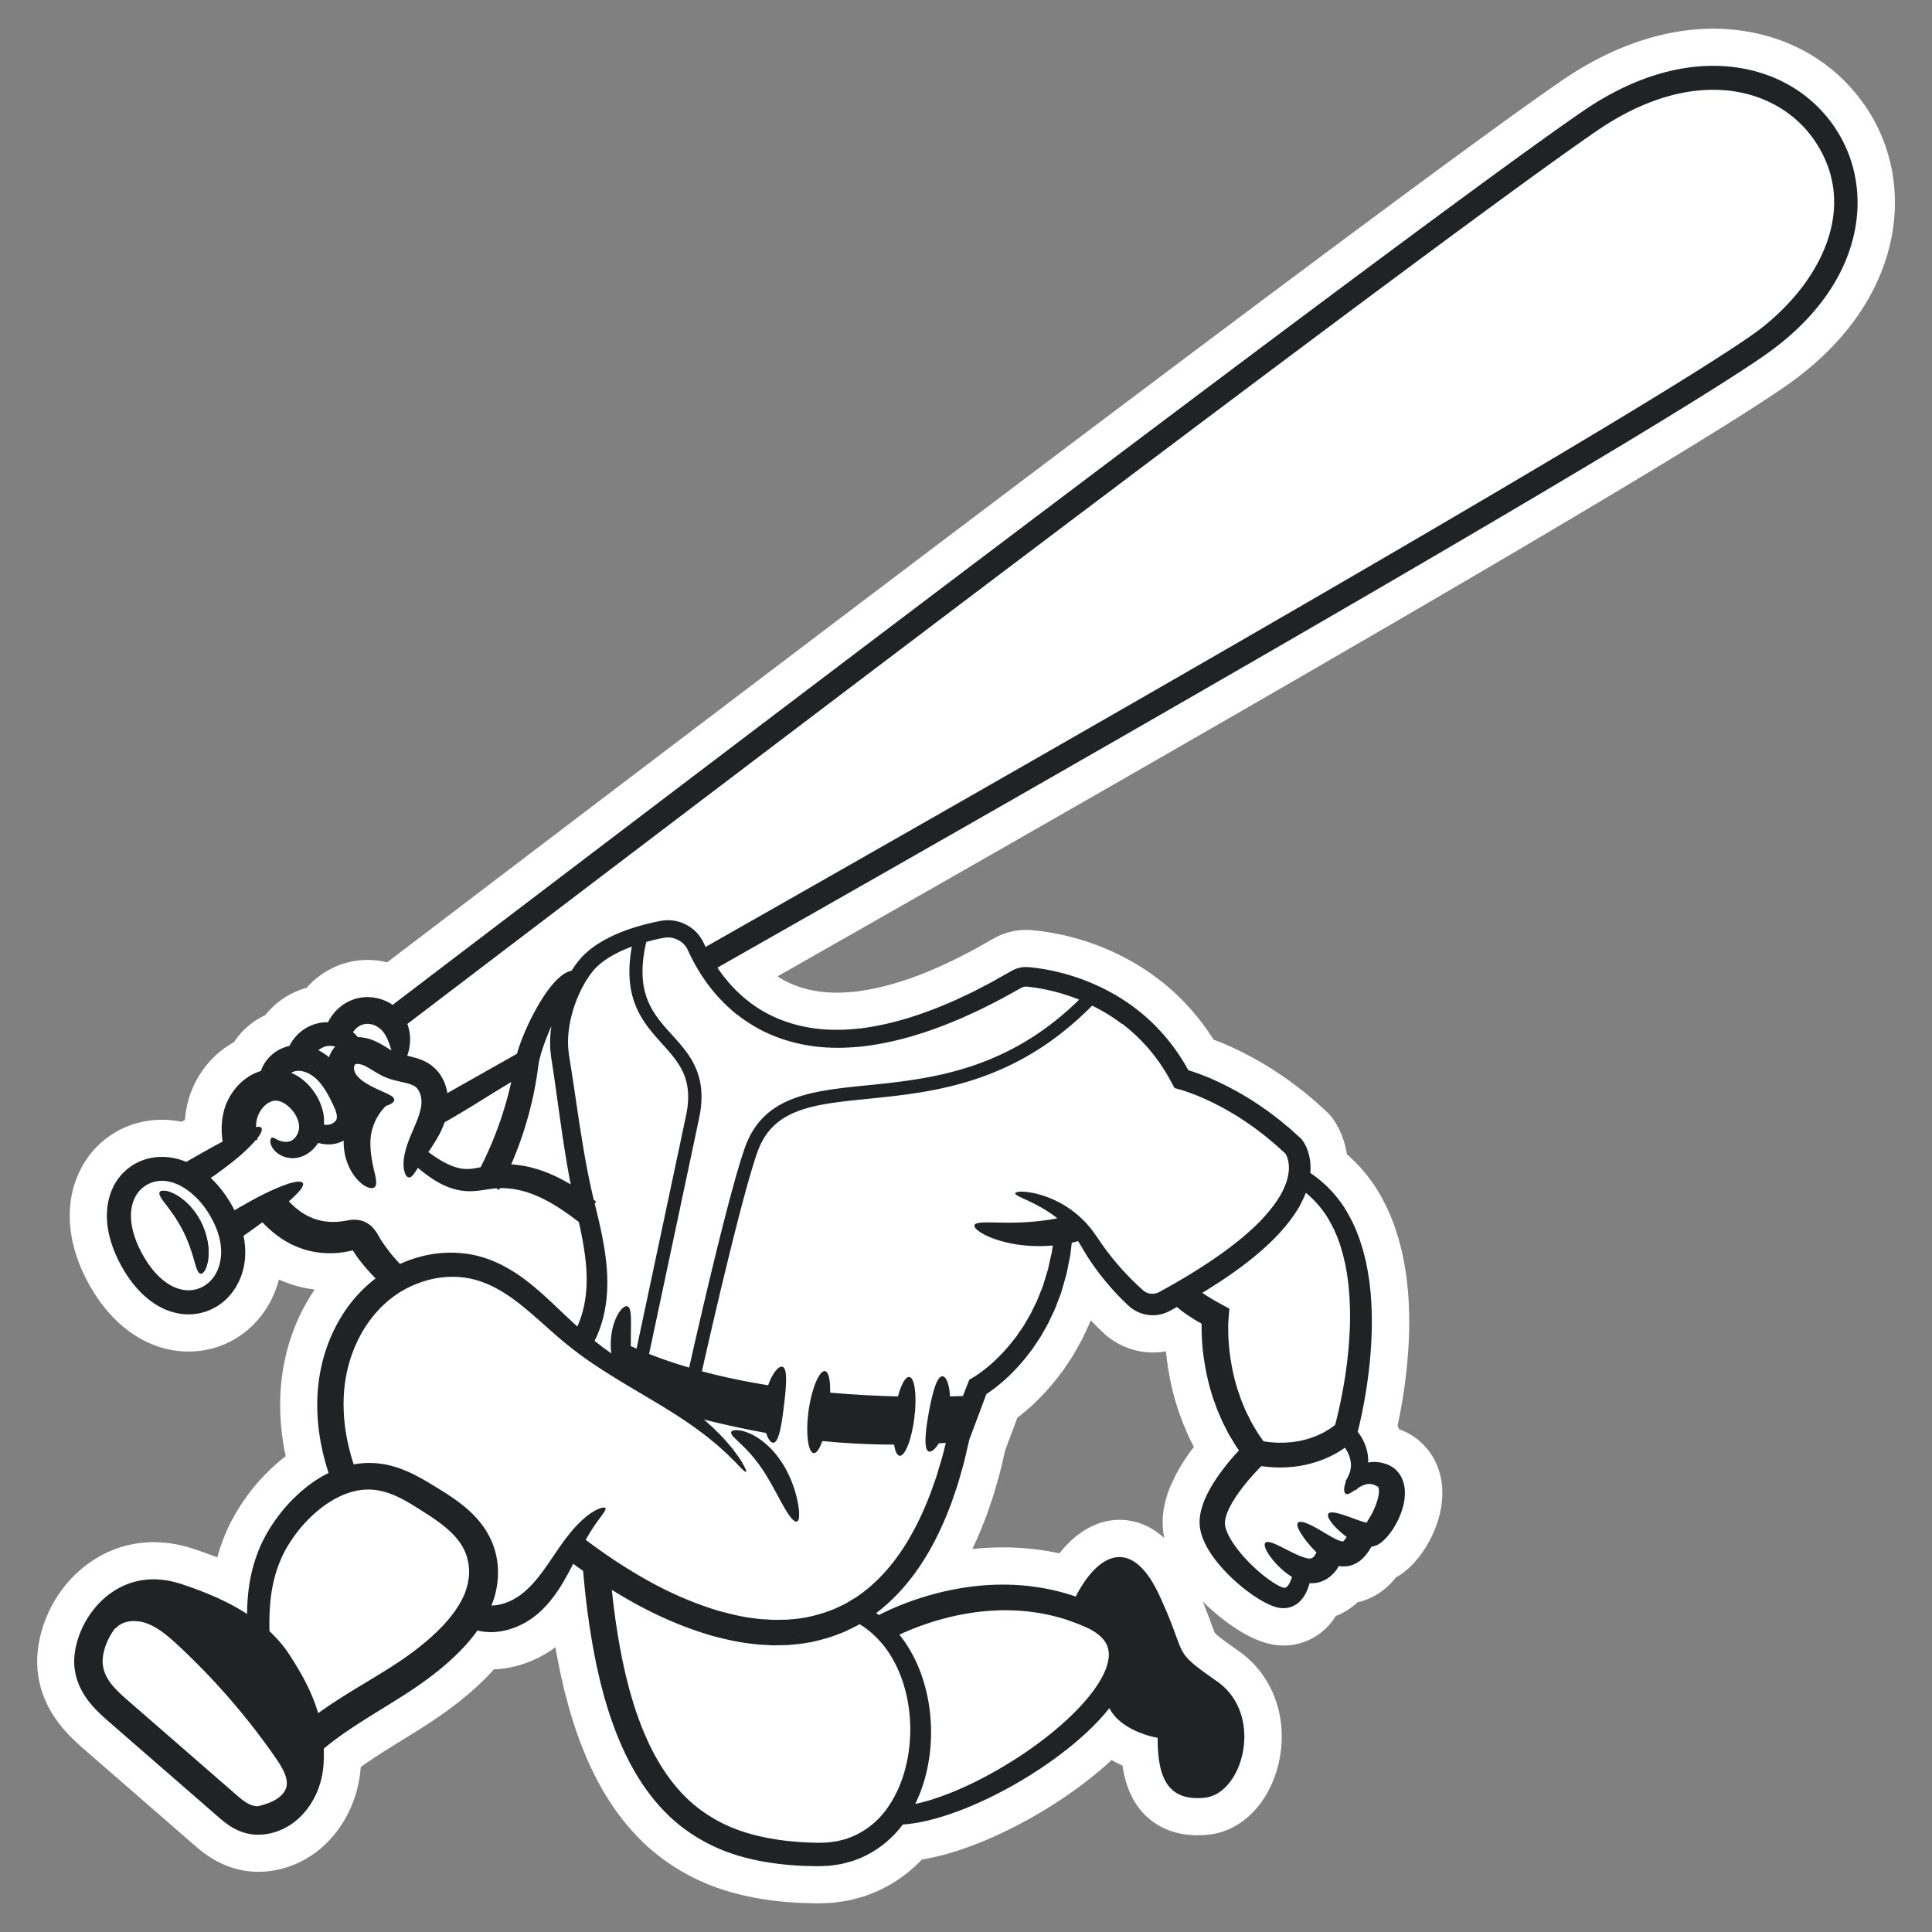
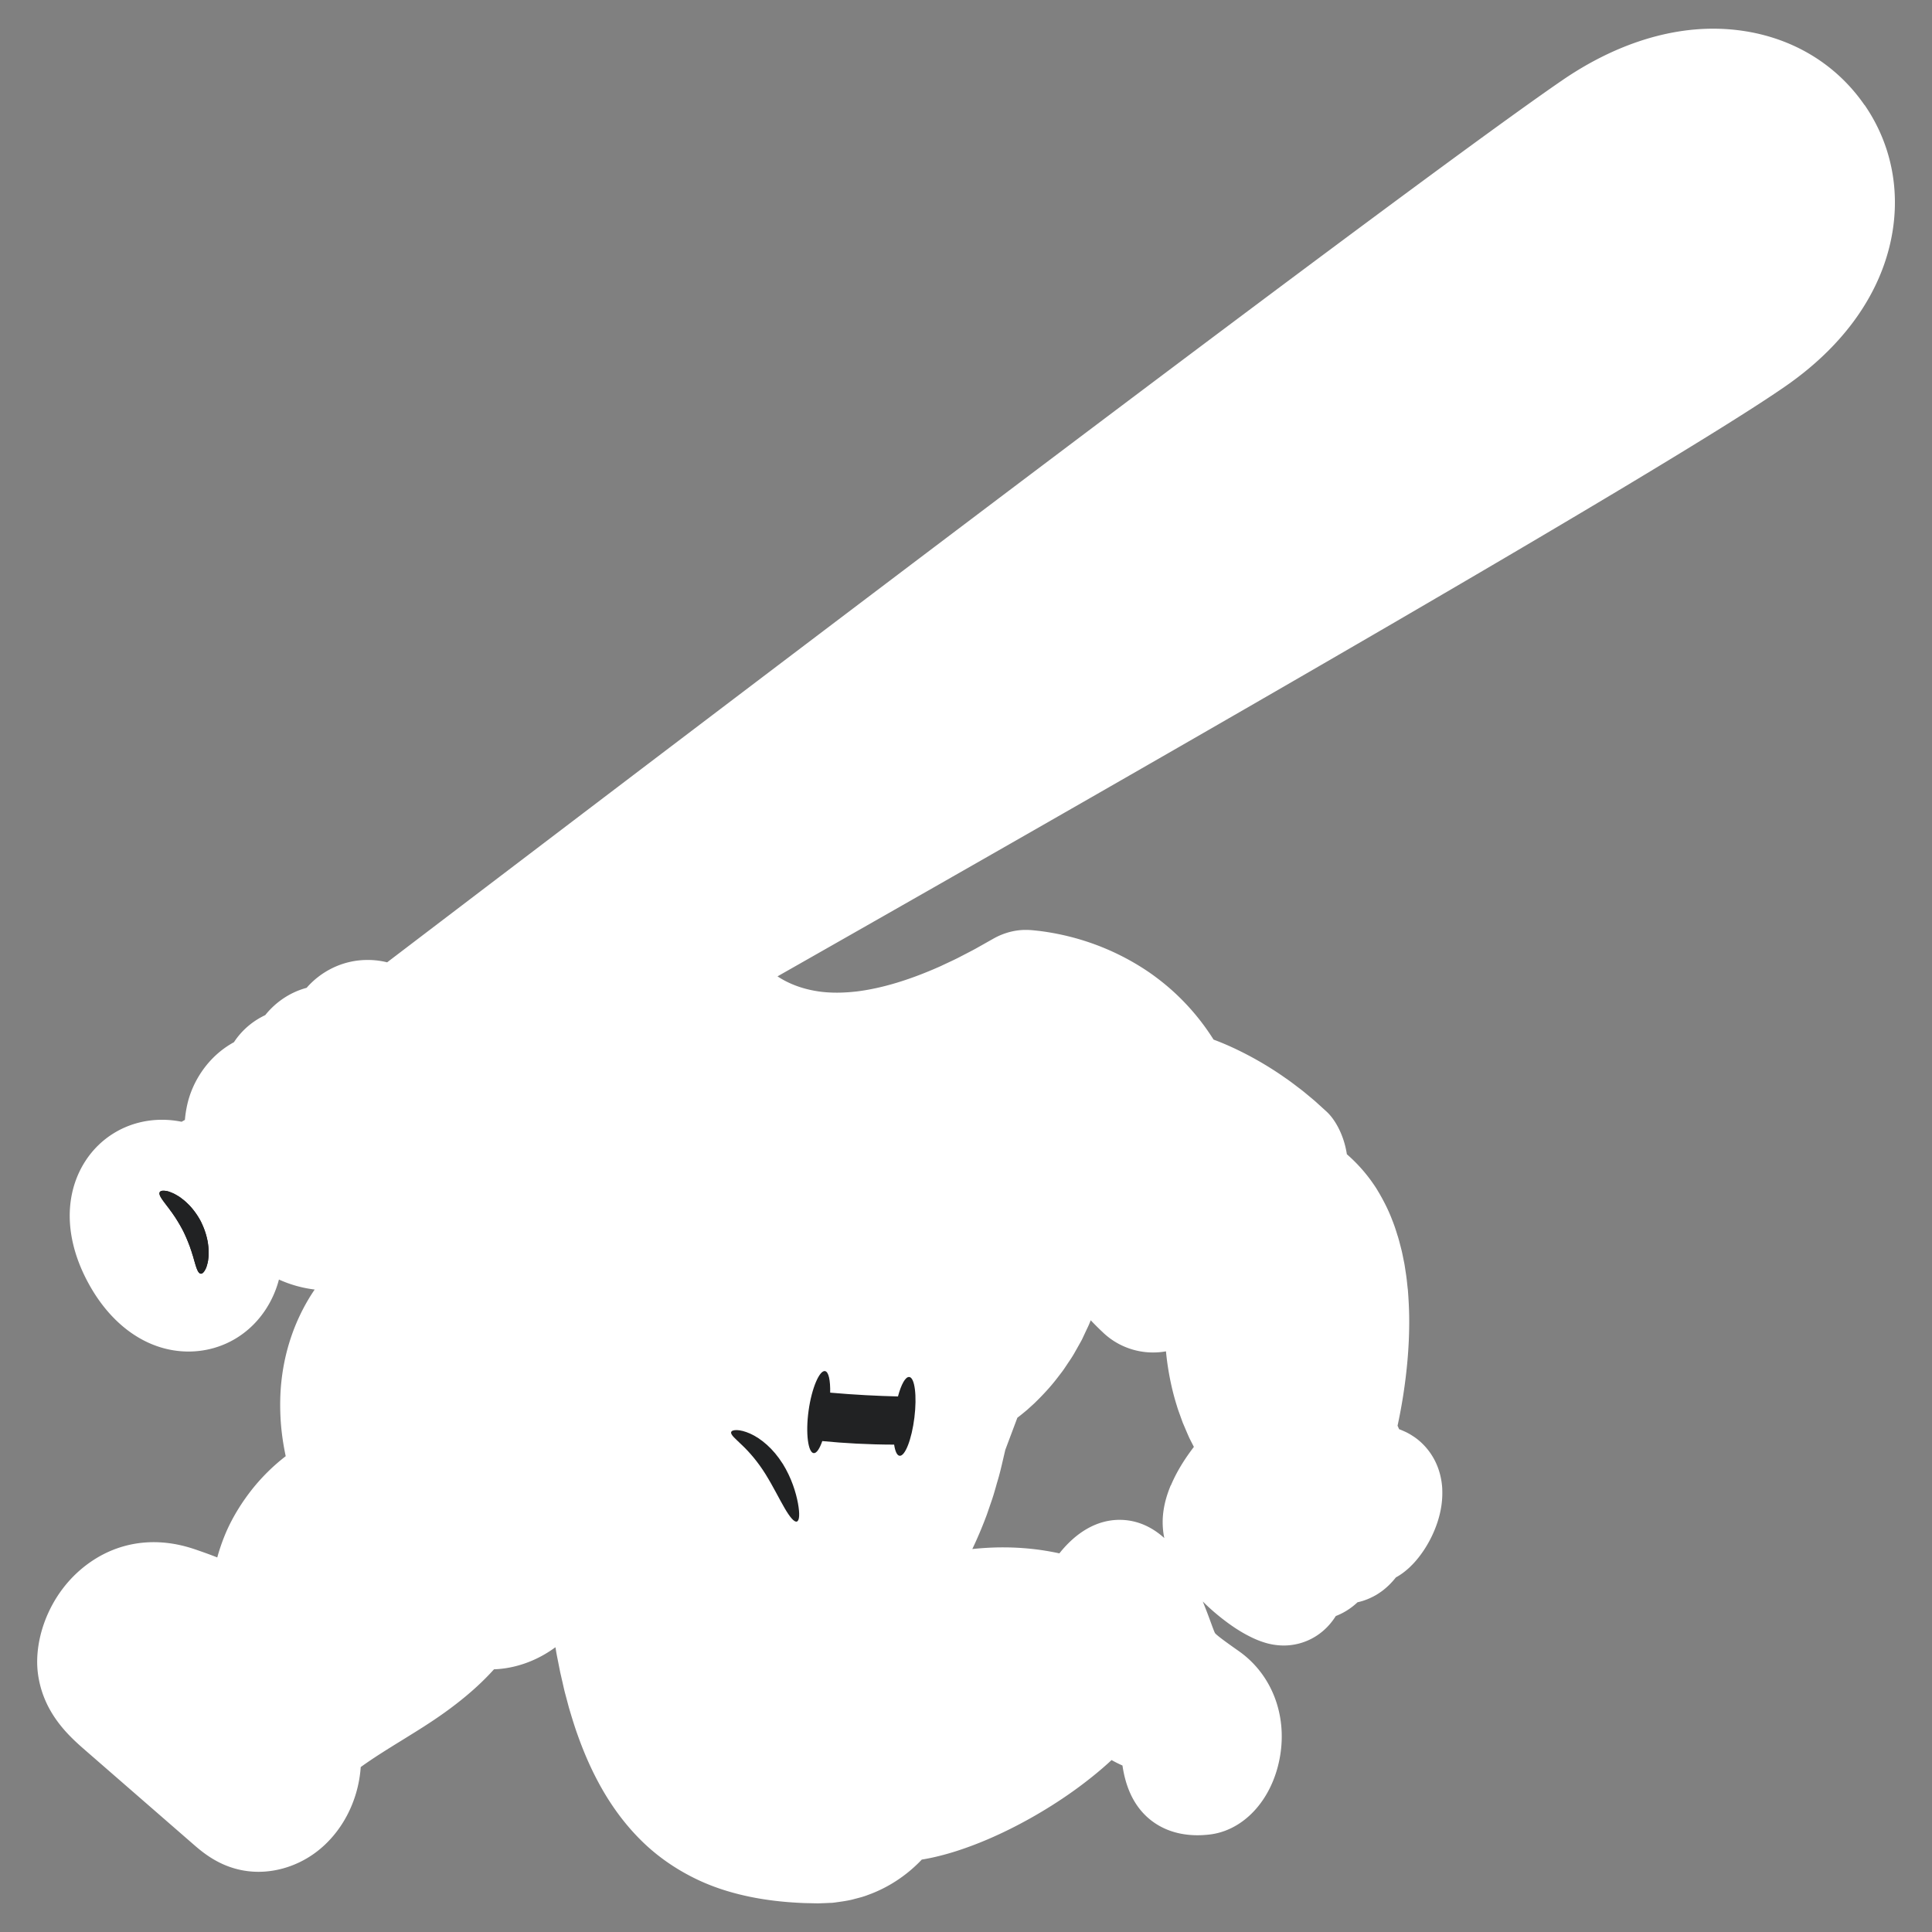
<svg xmlns="http://www.w3.org/2000/svg" id="Layer_1" viewBox="0 0 468 468">
  <rect x="0" y="0" width="468" height="468" fill="#808080" stroke="none" />
  <defs>
    <style>.cls-1{fill:none}.cls-2{fill:#fff}.cls-3{fill:#212223}</style>
  </defs>
  <path d="M105.11 277.04c-.48.75-.92 1.42-1.34 2.04.71.51 1.42 1.01 2.16 1.49 1.25.81 2.57 1.52 3.91 2 .67.23 1.35.41 2.03.52.69.08 1.34.12 2.06.06.75-.06 1.58-.22 2.5-.4 3.5-6.87 5.91-13.88 7.41-20.62-6.23 3.7-9.51 5.98-16.15 9.76-.71 2.07-1.7 3.75-2.58 5.16z" class="cls-1" />
  <path d="M111.54 373.83c-.77-1.12-1.7-2.17-2.79-3.14-2.16-1.97-4.81-3.65-7.55-5.37-2.7-1.71-5.22-3.13-7.78-3.88-2.55-.75-5.09-.84-7.6-.21-1.25.31-2.48.73-3.66 1.33-1.2.56-2.34 1.28-3.44 2.04a33.362 33.362 0 0 0-5.89 5.49c-1.7 2.06-3.18 4.27-4.29 6.55a31.772 31.772 0 0 0-2.41 7.18c-.79 3.72-.92 7.51-.85 11.3 1.87 1.75 3.58 3.72 5.02 5.97 2.57 4.01 5.22 8.52 6.78 13.9 4.86-3.53 9.9-6.4 14.6-9.29 3.11-1.9 6.06-3.79 8.8-5.88 2.75-2.07 5.28-4.31 7.45-6.72 2.14-2.41 3.91-5.02 4.88-7.7.95-2.67 1.12-5.46.39-8.01-.34-1.28-.93-2.48-1.65-3.57zm-68.31 24.82c-2.45-2.28-5.09-4.58-8.1-5.55-2.28-.73-5.49-.61-7.14 1.38l-.1-.08c-2.2 2.9-3.32 6.47-2.98 8.95.47 3.47 2.91 5.83 6.3 8.78l25.86 22.5c1.42 1.23 2.76 2.4 4.35 2.78.32.08.68.12 1.07.13 1.42-.36 2.81-.79 3.99-1.44 1.52-.83 2.57-2 2.88-3.21.55-2.14-1.03-4.81-2.65-7.15a168.898 168.898 0 0 0-23.48-27.1zm164.27-4.83-1.08.53c-.73.35-1.44.73-2.19 1.04-.76.29-1.52.58-2.29.87-3.09 1.04-6.33 1.82-9.63 2.06l-1.24.12c-.41.04-.83.03-1.24.04-.83.02-1.66.03-2.49.05-.83-.04-1.66-.09-2.49-.13-.42-.03-.83-.04-1.25-.08l-1.24-.15c-3.33-.33-6.59-1.09-9.84-1.95-6.45-1.87-12.71-4.53-18.68-7.83-1.9-1.04-3.77-2.15-5.62-3.3.21 2.05.44 4.08.73 6.1.26 2.09.61 4.15.94 6.21.17 1.03.38 2.04.57 3.06l.29 1.52.33 1.51c.23 1 .43 2.01.69 3 .25.99.51 1.97.76 2.96.56 1.94 1.12 3.88 1.79 5.76 1.31 3.77 2.86 7.38 4.75 10.72 1.89 3.34 4.11 6.39 6.69 9.02 2.57 2.63 5.54 4.75 8.73 6.41 3.19 1.68 6.64 2.79 10.16 3.56 3.52.77 7.13 1.17 10.72 1.35l2.7.09c.83-.02 1.65-.05 2.47-.07.8-.13 1.61-.2 2.39-.35l1.16-.29c.39-.09.78-.18 1.14-.33 2.99-1.01 5.65-2.77 7.81-5.03 2.16-2.27 3.78-5.05 4.97-7.97 1.18-2.93 1.92-6.02 2.26-9.11.69-6.19-.13-12.39-2.27-17.76-1.08-2.68-2.5-5.14-4.24-7.25a22.18 22.18 0 0 0-5.53-4.83c-.24.15-.47.3-.73.42z" class="cls-2" />
  <path d="M225.34 423.76c-.34 3.52-1.11 7.07-2.45 10.53-.36.91-.75 1.82-1.19 2.71.84-.18 1.69-.38 2.54-.62 2.09-.58 4.21-1.33 6.33-2.19 4.25-1.72 8.52-3.89 12.76-6.43 4.23-2.54 8.43-5.45 12.42-8.79 1.99-1.67 3.92-3.45 5.72-5.36 1.79-1.91 3.47-3.95 4.8-6.13 1.33-2.16 2.29-4.52 2.33-6.58 0-1.02-.21-1.94-.66-2.78-.46-.84-1.17-1.62-2.1-2.32-.46-.35-.97-.68-1.52-.98-.26-.16-.55-.3-.84-.43l-.43-.21-.48-.2c-.65-.27-1.3-.55-1.96-.81-.67-.24-1.33-.48-2-.72-2.7-.89-5.51-1.53-8.39-1.92-5.76-.79-11.78-.52-17.76.68-2.99.59-5.97 1.43-8.9 2.46-1.47.52-2.92 1.09-4.34 1.72-.45.2-.9.42-1.35.63 1.85 2.3 3.36 4.89 4.53 7.65 2.58 6.14 3.6 13.07 2.94 20.11zM86.68 251.25c1 0 1.91.17 2.75.42.93.27 1.83.7 2.55 1.09.73.4 1.37.8 1.95 1.15.33.2.63.38.92.54-.07-.2-.14-.41-.21-.62-.37-1.08-.78-2.27-1.36-3.21-.6-.96-1.26-1.6-2.25-2.11-.59-.29-1.27-.48-1.91-.48-.65-.02-1.22.12-1.8.39-.72.35-1.35.95-1.79 1.63.43.37.82.78 1.16 1.2zm-33.5 33.06c-.04-.12-.07-.25-.1-.38-.65.46-1.33.93-2.03 1.4 1.5 1.41 2.93 3.12 4.24 5.18.56.88 1.07 1.77 1.52 2.66.53-.32 1.06-.65 1.58-.95-.25-.39-.47-.79-.69-1.06-1.68-2.15-3.73-4.17-4.53-6.86zm-13.95 1.73c-1.31 0-2.6.33-3.83 1.07-3.87 2.33-5.56 8.55-.64 17.17 3.01 5.26 6.98 8.27 10.91 8.27h.09c2.74-.03 5.2-1.58 6.59-4.15 1.02-1.89 2.88-7.12-1.98-14.76-2.7-4.25-6.99-7.6-11.14-7.6zm11.29 18.03c-.03.32-.06.63-.09.92-.05.58-.2 1.1-.33 1.55-.12.45-.29.82-.47 1.12-.34.6-.69.89-1.02.84-.69-.1-1.07-1.43-1.61-3.32-.07-.24-.14-.48-.21-.74-.07-.25-.17-.52-.25-.79-.15-.54-.37-1.1-.56-1.7-.44-1.17-.95-2.43-1.58-3.71-.65-1.27-1.35-2.43-2.03-3.48-.36-.51-.68-1.02-1.03-1.46-.17-.22-.32-.46-.48-.67-.16-.21-.32-.41-.47-.61-1.19-1.56-2.04-2.66-1.7-3.27.16-.29.6-.4 1.29-.32.35.04.75.13 1.18.29.44.16.94.36 1.44.66.25.15.52.3.79.47.27.17.53.38.8.59.56.41 1.09.92 1.64 1.47 1.07 1.13 2.09 2.53 2.91 4.13.8 1.62 1.31 3.27 1.58 4.8.11.77.21 1.5.2 2.2 0 .35.02.68 0 1zm29.61-49c.27-.54.63-1.06 1.06-1.54-.5-.14-1.02-.22-1.52-.18-.84.05-1.69.39-2.45 1-.03.02-.06.05-.09.08.94.47 1.8 1.04 2.56 1.68.12-.35.26-.69.43-1.03zm53.42-6.49c-.56 1.25-1.09 2.55-1.58 3.88-.71 1.96-1.38 4.04-1.61 5.94-.97 7.57-3.06 15.64-6.53 23.65 2.95.18 5.91.9 8.72 2.02 1.97.78 3.86 1.76 5.69 2.84-.73-3.74-1.35-7.49-1.91-11.23-.61-4.09-1.17-8.17-1.74-12.24-.29-2.03-.58-4.06-.89-6.08l-.12-.76-.06-.38-.05-.42c-.06-.56-.14-1.13-.18-1.69l-.05-1.69.07-1.68c.05-.73.14-1.45.24-2.16zm-55.56 19.77c.42 1.33.58 2.73.5 4.08.35.05.69.06 1.01.02.44-.05.78-.16 1.13-.36.34-.2.61-.46.77-.72.08-.13.13-.25.16-.37.04-.14.05-.29.05-.46 0-.35-.09-.84-.28-1.41-.2-.58-.48-1.21-.83-1.93s-.71-1.43-1.09-2.11c-.76-1.36-1.61-2.6-2.61-3.58-.96-.94-2.15-1.67-3.33-1.96-.59-.16-1.15-.18-1.66-.12-.28.04-.45.09-.67.17-.18.08-.37.17-.55.29 1.26.55 2.34 1.26 3.25 2.06 2.1 1.88 3.43 4.06 4.17 6.41z" class="cls-2" />
  <path d="m91.39 298.89.26.43.31.54.27.46c.09.13.16.26.29.44.22.33.45.66.68.98.47.65.95 1.29 1.45 1.92.7.87 1.45 1.7 2.22 2.52 1.34-.61 2.7-1.12 4.09-1.53 5-1.49 10.32-1.61 15.19-.3 2.42.66 4.67 1.64 6.73 2.81 2.05 1.16 3.92 2.49 5.63 3.87 3.42 2.76 6.33 5.67 9.13 8.29.73.68 1.45 1.35 2.17 2 1.37-2.92 2.05-6.24 2.22-9.62.21-3.83-.27-7.75-1.02-11.69-.25-1.32-.53-2.65-.82-3.98-3.35-2.58-6.64-4.81-10.01-6.27-3.05-1.33-6.18-2.03-9.1-1.95l-.21.42-.68-.37c-.08 0-.16 0-.24.01-1.65.15-3.57.61-5.75.68-1.1.04-2.24-.08-3.29-.29-1.06-.23-2.04-.56-2.97-.95-1.83-.8-3.38-1.81-4.75-2.83-.7-.52-1.35-1.05-1.98-1.58-.29.45-.55.85-.79 1.19-.49.7-.91 1.15-1.36 1.14-.44 0-.88-.5-1.14-1.49-.26-.98-.28-2.45.06-4.12.33-1.67 1.04-3.54 1.82-5.35.77-1.82 1.6-3.65 2.01-5.39.06-.26.12-.53.16-.77.04-.24.06-.48.08-.72.03-.48 0-.97-.06-1.43-.14-.92-.47-1.71-.91-2.23-.22-.26-.44-.46-.75-.65s-.72-.36-1.23-.52c-1.01-.33-2.38-.55-3.98-.99-.79-.22-1.7-.54-2.5-.94-.79-.39-1.48-.8-2.1-1.18-1.24-.76-2.21-1.35-2.97-1.56-.4-.12-.78-.17-1.04-.16-.27 0-.4.06-.47.1-.06.03-.08.06-.16.19s-.13.38-.15.65c0 .23.02.47.07.68.03.1.06.2.09.29.05.11.11.24.17.36.27.49.71.99 1.26 1.45 1.1.93 2.57 1.68 3.77 2.26 2.45 1.16 4.32 1.75 4.37 2.67.02.44-.43.91-1.35 1.28-.18.07-.38.14-.6.2-2.31 2.2-3.75 5.45-3.81 8.64-.06 2.64.43 5.11.89 7.03.44 1.92.81 3.38.15 4.02-.32.31-.87.35-1.6.09-.73-.26-1.62-.85-2.51-1.8-.9-.94-1.77-2.26-2.41-3.88-.65-1.62-1.04-3.55-1-5.61v-.05c-1.14.61-2.37.91-3.55.92-.94 0-1.82-.14-2.62-.37-.86 1.36-2.03 2.39-3.32 3.02-.85.41-1.75.64-2.62.68-.86.04-1.62-.11-2.27-.33-1.31-.45-2.2-1.23-2.72-1.96-.52-.75-.69-1.44-.67-1.9.03-.47.19-.71.4-.77.44-.13.99.44 1.97.77.49.16 1.1.29 1.75.22.32-.03.64-.11.92-.24.26-.13.53-.32.79-.57.5-.49.95-1.28 1.09-2.19.13-.85-.02-1.89-.55-2.99-.52-1.09-1.47-2.28-2.58-3.05-.55-.39-1.14-.67-1.69-.81-.56-.14-1.03-.14-1.52-.02-.49.12-1.02.38-1.56.8-.54.41-1.06.99-1.46 1.66-.41.68-.73 1.41-.86 2.18-.1.53-.16 1.09-.17 1.67.66-.12 1.11-.08 1.31.19.32.41-.07 1.35-1.05 2.62.03.15.06.3.09.44 1.52.29 2.92 1.17 3.97 2.32 1.28 1.39 2.11 3.14 2.76 4.92.4 1.1.72 2.36.23 3.41 2.25-.75 3.73-.88 4.04-.31.38.7-.94 2.26-3.39 4.41.93.99 1.94 1.88 3.04 2.63 1.04.71 2.16 1.26 3.35 1.67 1.19.4 2.45.62 3.76.68.66.01 1.33.02 2-.06.34-.02.68-.08 1.02-.12.5-.09 1-.17 1.51-.26.21-.03.41-.06.62-.08h.62c.21-.02.41 0 .61.03s.41.03.61.09c.4.08.8.19 1.18.35.37.17.73.38 1.06.62.67.48 1.23 1.12 1.71 1.82.13.18.23.34.33.51zm234.53 52.03c-.06-.08-.11-.16-.16-.24-.23.16-.47.3-.7.46-.66.41-1.29.86-2 1.19-2.75 1.47-5.8 2.42-8.91 2.85-.78.14-1.56.17-2.35.24-.78.03-1.57.07-2.36.04-.79 0-1.58-.06-2.37-.13l-1.19-.14-.37-.06c-.12.12-.24.24-.35.36a60.004 60.004 0 0 0-3.8 4.3c-1.55 1.95-2.91 3.97-3.81 5.92-.44.97-.74 1.93-.84 2.72-.05.42-.04.66.01 1.05.07.38.17.8.33 1.23.65 1.77 1.9 3.62 3.25 5.28a38.7 38.7 0 0 0 4.46 4.58c1.56 1.36 3.21 2.61 4.76 3.44.38.21.75.37 1.05.49.32.1.38.12.52.12.26-.02.42-.03.81-.48.42-.49.77-1.29 1.04-2.15-.15-.09-.3-.18-.44-.28-1.09-.72-1.93-1.47-2.68-2.18-1.46-1.44-2.43-2.75-2.98-3.77-.55-1.02-.67-1.75-.35-2.07.32-.32 1.02-.21 2.05.2 1.03.4 2.38 1.12 3.98 1.93.8.38 1.66.82 2.54 1.16.22.1.44.15.66.23.22.09.43.13.63.18.1.02.21.06.3.08l.26.03c.08 0 .19.04.25.03.06-.01.11-.02.17-.02.11.02.22-.06.32-.05.05-.01.08-.05.12-.06.04-.01.08-.02.11-.06.13-.07.26-.2.44-.42.17-.21.36-.52.53-.9-.52-.51-.99-1.01-1.41-1.48-1.27-1.45-2.15-2.71-2.68-3.68-.52-.97-.68-1.67-.39-2.01.29-.34 1.01-.29 2.04.11 1.04.39 2.4 1.13 3.96 2.07.78.46 1.62.97 2.47 1.43.83.45 1.75.86 2.28.91.12 0 .22 0 .25-.02.01-.01.02 0 .03-.03 0 0 .01-.02.02-.03.01-.01 0-.04.03-.06.02-.01.05-.06.08-.08.03-.04.08-.09.12-.13.15-.17.33-.42.52-.73-.24-.17-.46-.35-.68-.52-2.94-2.4-4.24-4.39-3.74-5.11.52-.75 2.77-.08 6.02 1.14.81.29 1.68.61 2.54.87.2.05.46.13.59.15.05 0 .09-.03.12-.04.07-.03.12-.08.14-.15.01-.03.02-.06.02-.09v-.04l.02-.05.09-.13c.26-.37.52-.81.78-1.27.51-.93.99-1.96 1.34-3 .36-1.03.56-2.03.58-2.74 0-.35-.03-.6-.06-.74-.03-.15-.03-.2-.08-.3-.02-.02-.04-.05-.06-.08-.02-.03-.07-.05-.1-.09a.317.317 0 0 0-.06-.05l-.12-.05-.23-.11-.23-.12c-.07-.03-.14-.04-.21-.07-.13-.03-.28-.13-.41-.14-.52-.16-1.02-.13-1.59 0-.56.14-1.13.4-1.64.72-.12.07-.23.15-.35.22-.15.17-.3.34-.44.49l-.14-.12c-.15.1-.31.21-.45.31-.81.55-1.39.86-1.81.69-.41-.17-.59-.89-.32-2.04.06-.27.15-.56.27-.86l-.1-.08c.17-.32.35-.65.54-.98.16-.34.29-.7.44-1.05.19-.73.38-1.49.32-2.28a7.06 7.06 0 0 0-.61-2.44c-.17-.42-.42-.83-.67-1.24zm60.9-319.23C351.59 55.83 192.33 176.71 98.68 248.04c.03.08.06.16.09.23.7 2.09.63 3.88.45 5.27-.13.87-.34 1.6-.57 2.2.74.17 1.54.35 2.43.63.83.26 1.73.62 2.61 1.15.89.53 1.75 1.26 2.41 2.07 1.31 1.59 1.99 3.43 2.28 5.2 5.62-3.17 10.23-5.78 16.86-9.53.14-.5.28-.98.44-1.44.38-1.16.81-2.26 1.25-3.33.89-2.13 1.87-4.14 2.92-6.04 1.06-1.9 2.19-3.7 3.51-5.38.67-.84 1.38-1.65 2.28-2.41l.34-.28.38-.28c.24-.18.56-.36.85-.52.37-.18.79-.36 1.28-.47.56-.89 1.18-1.76 1.88-2.6.35-.45.78-.88 1.2-1.31.43-.39.85-.78 1.3-1.13.89-.71 1.82-1.35 2.78-1.92 3.84-2.27 7.96-3.61 12.1-4.59.52-.11 1.04-.24 1.56-.34l.39-.08c.13-.03.25-.05.43-.08a9.656 9.656 0 0 1 4.86.4c1.24.44 2.39 1.12 3.35 2.03.49.44.91.96 1.3 1.49.19.27.36.56.53.84l.22.44.19.4c.11.24.23.48.35.72C271.5 172.29 396.25 100.73 424.1 81.37c15.67-10.88 27.15-30.39 15.35-47.49-8.63-12.51-28.78-18.52-52.62-2.19z" class="cls-2" />
  <path d="M210.35 266.13c-13.4 1.36-23.08 2.34-26.83 12.95-3.9 11.04-11.75 45.57-13.43 53.06 5.3 1.41 10.71 2.51 16.05 3.37.31-.88.66-1.66 1.02-2.3.89-1.58 1.83-2.37 2.46-2.16.64.22.86 1.39.86 3.07s-.22 3.88-.51 6.3c-.29 2.42-.61 4.61-1 6.24s-.89 2.71-1.56 2.77c-.62.06-1.28-.82-1.77-2.35-6.3-1.15-11.73-2.42-15.08-3.26 1.01.87 1.95 1.72 2.8 2.54.72.72 1.41 1.39 2.02 2.05.59.68 1.15 1.32 1.66 1.91.13.15.25.29.37.44l.33.45c.22.29.42.57.62.84.39.54.74 1.02 1.04 1.46 1.1 1.85 1.58 2.86 1.4 2.98-.18.13-1.02-.64-2.42-2.17l-1.25-1.22-.71-.71-.38-.38c-.14-.12-.27-.24-.42-.37-.56-.5-1.16-1.05-1.81-1.63-.66-.57-1.39-1.14-2.14-1.76-3.07-2.44-7.03-5.15-11.85-8.05-4.8-2.93-10.45-6.07-16.49-10.14-2.99-2.05-6.11-4.43-9.05-7.06-2.97-2.6-5.89-5.34-9.08-7.76-3.17-2.42-6.66-4.45-10.48-5.39-3.79-.93-8.01-.78-12.03.5-2.01.63-3.96 1.53-5.79 2.66-.47.26-.89.6-1.35.9-.44.31-.86.66-1.29.99-.83.71-1.65 1.44-2.4 2.26a29.394 29.394 0 0 0-4.03 5.41 33.79 33.79 0 0 0-2.82 6.34c-.73 2.24-1.21 4.56-1.49 6.94-.27 2.39-.29 4.83-.12 7.29.28 3.86 1.09 7.74 2.34 11.55 3.07-.58 6.41-.43 9.46.44 3.56.98 6.69 2.76 9.51 4.47 2.78 1.7 5.78 3.48 8.6 5.96a25.03 25.03 0 0 1 3.92 4.31c1.16 1.69 2.11 3.57 2.68 5.57 1.21 4.01.96 8.42-.39 12.31-.13.38-.28.75-.43 1.12h.24c1.08-.04 2.19-.27 3.26-.66 1.07-.38 2.11-.92 3.04-1.55.93-.62 1.81-1.38 2.64-2.2 1.65-1.64 3.05-3.52 4.35-5.38 1.3-1.86 2.49-3.7 3.69-5.36 1.2-1.66 2.39-3.14 3.55-4.35 1.15-1.22 2.28-2.16 3.27-2.83 1.99-1.35 3.34-1.61 3.57-1.25.26.39-.57 1.35-1.83 3.08-.85 1.15-1.85 2.68-2.94 4.59 4.84 3.65 9.84 6.97 14.98 9.83 5.62 3.15 11.45 5.65 17.32 7.4 2.95.8 5.9 1.52 8.84 1.82l1.1.14c.37.04.73.05 1.1.07.73.04 1.46.09 2.19.13.72 0 1.45-.02 2.17-.03.36-.01.72 0 1.08-.02l1.07-.1c2.85-.18 5.59-.83 8.21-1.68.65-.24 1.29-.47 1.93-.71.63-.25 1.24-.58 1.85-.86l.92-.44c.31-.15.59-.34.88-.51.58-.35 1.16-.69 1.74-1.04 4.5-2.98 8.17-6.98 11.1-11.32 2.94-4.35 5.15-9.05 6.96-13.71.42-1.18.84-2.35 1.25-3.51.41-1.16.72-2.35 1.08-3.5.59-1.81 1.02-3.64 1.47-5.44-.57.04-1.14.07-1.7.1-.9 1.45-1.81 2.19-2.42 1.97-.64-.23-.85-1.4-.8-3.08.05-1.69.35-3.9.79-6.32.43-2.42.93-4.6 1.47-6.2.54-1.6 1.15-2.62 1.83-2.61.66 0 1.27 1.07 1.61 2.83.12.6.19 1.3.22 2.05 1.22-.03 2.27-.07 3.13-.1l1.56-3.95.73-.43.76-.46c.24-.16.47-.31.7-.47.46-.33.92-.66 1.36-1 .44-.36.88-.69 1.3-1.05.41-.37.82-.73 1.22-1.09 1.56-1.49 2.99-2.99 4.21-4.56.31-.39.61-.77.91-1.15.31-.37.55-.79.83-1.17.52-.79 1.09-1.53 1.53-2.33.45-.79.92-1.55 1.34-2.31.38-.79.76-1.55 1.13-2.31.4-.74.67-1.52.98-2.28.29-.76.61-1.49.87-2.23.23-.75.46-1.49.68-2.22.21-.73.49-1.43.62-2.17.16-.72.32-1.44.48-2.15l.24-1.05.12-.52.07-.53.15-1.03c-1.34.12-2.64.17-3.89.15-3.18-.05-6.02-.5-8.32-1.14-2.3-.64-4.07-1.42-5.22-2.14-1.15-.72-1.67-1.36-1.54-1.78.29-.89 3.12-.66 7.41-.62 3.44.05 7.88-.12 12.66-1.05-.88-.7-1.75-1.31-2.58-1.83-1.54-.97-2.93-1.68-4.08-2.23-2.31-1.09-3.6-1.6-3.55-1.99.04-.38 1.53-.62 4.24-.11 1.35.27 3 .74 4.86 1.56 1.86.82 3.95 2.01 6.01 3.77.52.44 1.01.93 1.53 1.42.51.5.97 1.08 1.48 1.64.26.28.47.6.7.91.23.32.45.64.69.96.11.16.22.32.34.48l.3.44c.2.3.39.6.61.9 1.65 2.41 3.64 4.9 5.98 7.39a63.18 63.18 0 0 0 3.77 3.71l.25.23c.08.07.18.17.23.2.11.09.22.17.33.25.23.15.48.28.74.38.53.19 1.11.25 1.68.16.28-.04.56-.12.83-.23.07-.02.13-.05.2-.09.08-.04.1-.04.23-.12l.66-.37c.89-.5 1.79-1 2.71-1.51 1.8-1.06 3.67-2.13 5.51-3.31 3.71-2.32 7.48-4.92 11.1-7.92 1.79-1.51 3.57-3.11 5.17-4.87 1.61-1.75 3.09-3.65 4.24-5.68 1.13-2.03 1.9-4.24 1.91-6.33.02-1.04-.17-2.06-.55-2.92-.04-.11-.1-.2-.14-.3-.02-.05-.05-.09-.07-.14l-.03-.06h-.01s-.02-.04-.05-.07l-.03-.03-.06-.06-.19-.17c-.5-.45-.99-.91-1.49-1.36-.49-.47-1.02-.89-1.54-1.33-.52-.43-1.04-.88-1.58-1.31-1.09-.83-2.16-1.7-3.31-2.48-1.12-.82-2.3-1.57-3.48-2.34-1.2-.73-2.42-1.46-3.67-2.12-2.5-1.34-5.11-2.58-7.81-3.54-.34-.13-.67-.24-1.01-.35l-.5-.17-.3-.09c-.17-.05-.35-.11-.53-.16-.35-.1-.72-.19-1.07-.29l-.27-.07-.13-.24-.27-.49-.86-1.57c-.7-1.27-1.48-2.5-2.3-3.71-1.66-2.41-3.6-4.65-5.75-6.7-1.09-1.02-2.22-2-3.43-2.9-1.19-.92-2.45-1.76-3.75-2.55-1.11-.67-2.25-1.28-3.43-1.86-18.7 18.96-38.38 20.96-54.26 22.57zm-17.32 102.44c-.64.23-1.71-1.07-2.98-3.25-1.28-2.18-2.74-5.21-4.62-8.22-1.87-2.99-3.93-5.36-5.61-6.96-1.66-1.62-2.92-2.59-2.71-3.25.11-.31.59-.49 1.39-.47.8.02 1.92.28 3.2.85 1.28.57 2.7 1.48 4.06 2.71 1.37 1.23 2.67 2.77 3.79 4.54 2.2 3.54 3.24 7.07 3.72 9.61.47 2.56.38 4.22-.25 4.45zm28.46-25.17c-.65 5.27-2.26 9.41-3.59 9.25-.63-.08-1.08-1.1-1.32-2.7-6.22-.02-12.07-.35-17.4-.86-.65 1.85-1.38 2.98-2.08 2.92-1.33-.12-2.01-4.74-1.24-10.3.77-5.55 2.67-9.82 3.99-9.57.88.16 1.29 2.25 1.24 5.22 5.96.53 11.54.8 16.42.92.77-2.91 1.82-4.82 2.73-4.71 1.33.16 1.89 4.57 1.24 9.84z" class="cls-2" />
  <path d="m166.77 230.38-.08-.17-.06-.12-.12-.25c-.1-.16-.19-.32-.29-.47-.22-.29-.45-.59-.72-.83-.53-.51-1.19-.89-1.89-1.14a5.27 5.27 0 0 0-2.19-.3c-.19 0-.37.04-.55.07-.08 0-.21.03-.33.06l-.37.07c-.49.1-.97.21-1.45.32-.71.17-1.42.35-2.13.55-2.86 12.45 1.54 17.33 6.21 22.49 4.33 4.79 8.81 9.75 6.58 20.27-3.75 17.7-10.34 48.73-12.11 57.04 3.14 1.24 6.4 2.34 9.71 3.31 1.78-7.92 9.52-41.99 13.5-53.27 4.44-12.56 16.08-13.73 29.56-15.1 15.11-1.53 33.77-3.43 51.42-20.76a47.655 47.655 0 0 0-10.85-2.93c-.39-.05-.78-.11-1.17-.15l-.58-.06c-.15-.01-.22-.02-.33-.02-.21 0-.41.04-.61.1-.1.03-.2.07-.29.11-.11.05-.14.07-.37.19-1.48.82-2.97 1.64-4.47 2.47-1.51.8-3.05 1.55-4.58 2.34-1.54.76-3.13 1.46-4.7 2.19-7.67 3.36-15.76 6.03-24.25 7.06-4.24.48-8.58.54-12.87-.11-4.28-.65-8.51-1.97-12.37-4.02-1.93-1.03-3.75-2.25-5.47-3.59a41.062 41.062 0 0 1-4.73-4.5c-2.89-3.25-5.21-6.94-7.01-10.85zm137.59 73.56c-3.88 3.24-7.85 5.94-11.72 8.34-.47.3-.94.59-1.41.87a36.796 36.796 0 0 0 2.14 1.37c.16.1.33.19.48.29.18.1.36.21.53.31 1.29.72 2.45 1.33 3.41 1.86-.07.78-.15 1.58-.19 2.36l-.08 1.17v.7c-.04.72 0 1.45 0 2.17.06 1.45.16 2.9.35 4.34.36 2.87.93 5.69 1.76 8.39.19.68.45 1.34.67 2l.34.99.4.97c.27.64.53 1.29.81 1.92.31.62.62 1.24.93 1.85.29.63.65 1.21 1 1.8.35.58.69 1.18 1.05 1.75.38.53.75 1.07 1.13 1.6.05.09.06.1.11.11.03 0-.04 0 .15.03l.47.08.95.12c.64.06 1.27.11 1.91.12.32.02.64.02.95 0 .32 0 .64 0 .95-.02.63-.06 1.26-.06 1.88-.17 2.48-.32 4.85-1.02 6.98-2.13.55-.24 1.04-.59 1.55-.9.25-.17.52-.29.75-.49l.67-.51.1-.06.02-.05.03-.12.21-.8.24-.95c.62-2.54 1.14-5.09 1.57-7.61.87-5.05 1.4-10.02 1.53-14.83.07-2.41 0-4.77-.13-7.09-.12-1.15-.17-2.31-.34-3.43-.08-.56-.14-1.13-.23-1.68l-.3-1.65c-.09-.55-.21-1.09-.34-1.62-.13-.53-.24-1.07-.38-1.6-.32-1.03-.57-2.09-.97-3.07-.68-2.02-1.63-3.85-2.63-5.6-1.49-2.4-3.31-4.47-5.36-6.16-.39 1.02-.85 2-1.35 2.91-1.42 2.55-3.14 4.75-4.95 6.73-1.8 1.99-3.74 3.73-5.66 5.37z" class="cls-2" />
  <path d="M147.82 231.74c-.81.49-1.58 1.02-2.29 1.59-.36.28-.69.6-1.02.9-.29.31-.6.6-.88.97-1.15 1.4-2.16 3.06-3 4.79-1.68 3.47-2.76 7.27-3.01 11.03l-.05 1.41.05 1.39c.03.46.11.92.15 1.37l.04.34.06.38.12.77c.33 2.04.64 4.08.95 6.12.61 4.08 1.2 8.14 1.84 12.18.65 4.04 1.35 8.05 2.21 12.02.26 1.21.54 2.42.83 3.64.19.14.39.28.58.42l-.36.48c.59 2.46 1.21 4.96 1.73 7.51.84 4.12 1.45 8.42 1.31 12.83-.13 4.35-1.01 8.83-3.08 12.92.66.52 1.33 1.02 1.98 1.52.7.51 1.39 1.02 2.08 1.51-.08-.64-.13-1.31-.14-2 0-1.44.16-2.81.44-4.03.29-1.21.68-2.27 1.12-3.11.88-1.69 1.87-2.5 2.49-2.26.64.24.82 1.43.85 3.1.01.84 0 1.81-.01 2.86 0 1.05-.01 2.2-.02 3.41v.27c.46.21.92.41 1.39.61 1.94-9.1 8.32-39.13 11.98-56.44 1.89-8.9-1.68-12.85-5.81-17.42-4.57-5.06-9.71-10.76-7.34-23.54-1.83.67-3.59 1.48-5.22 2.45z" class="cls-2" />
  <path d="M239.12 337.59s-.01 0-.02.01c.05-.03.03-.02.02-.01zm-18.87-4.03c-.91-.11-1.96 1.8-2.73 4.71-4.88-.12-10.46-.39-16.42-.92.05-2.97-.36-5.05-1.24-5.22-1.32-.25-3.22 4.02-3.99 9.57-.77 5.55-.1 10.18 1.24 10.3.69.06 1.43-1.07 2.08-2.92 5.33.52 11.17.85 17.4.86.24 1.6.69 2.63 1.32 2.7 1.33.16 2.94-3.98 3.59-9.25.65-5.27.09-9.68-1.24-9.84zm-30.69 20.96c-1.11-1.77-2.42-3.32-3.79-4.54-1.37-1.23-2.78-2.14-4.06-2.71-1.28-.57-2.4-.83-3.2-.85-.81-.02-1.29.16-1.39.47-.22.66 1.05 1.63 2.71 3.25 1.68 1.6 3.75 3.96 5.61 6.96 1.87 3.01 3.34 6.04 4.62 8.22 1.27 2.18 2.34 3.48 2.98 3.25.63-.22.72-1.89.25-4.45-.48-2.54-1.52-6.07-3.72-9.61z" class="cls-3" />
  <path d="M444.24 30.56c-5.6-8.11-14.4-13.22-24.78-14.37-11.46-1.27-23.89 2.42-35.94 10.68C348.18 51.08 188.8 172.06 95.1 243.42c-.37-.26-.76-.5-1.16-.7a11.09 11.09 0 0 0-4.67-1.18c-1.63-.06-3.36.33-4.83 1.06-1.47.74-2.75 1.77-3.74 3.05-.48.61-.9 1.28-1.25 1.99-1.99-.07-4.07.53-5.81 1.7a10.37 10.37 0 0 0-3.53 4.03c-.36.07-.72.17-1.07.29-.69.24-1.36.55-1.97.94-1.23.76-2.3 1.82-3.1 3.15-.31.51-.56 1.08-.76 1.68-1.2.36-2.34.92-3.34 1.61-1.44.98-2.65 2.23-3.62 3.67-.96 1.43-1.73 3.08-2.13 4.88-.38 1.7-.5 3.45-.39 5.14.04.61.11 1.21.2 1.8-2.6 1.38-5.61 3.07-8.8 4.92-4.59-1.89-9.24-1.47-12.76.66-3.48 2.1-5.73 5.66-6.32 10.03-.63 4.58.63 9.78 3.64 15.03 4.08 7.13 9.89 11.21 15.97 11.21h.16c4.89-.06 9.24-2.75 11.66-7.21 1.9-3.5 2.38-7.58 1.51-11.82 1.62-1.12 3.16-2.22 4.58-3.27 1.47 1.56 3.15 3.02 5.09 4.25 1.64 1.03 3.47 1.87 5.4 2.43 1.93.56 3.96.83 5.97.82 1-.02 2.01-.08 2.99-.23.5-.06.98-.17 1.47-.25l.97-.22s.02 0 .02.02.45.71.45.71l.42.63c.16.22.32.45.45.62.28.37.57.74.86 1.1.58.72 1.19 1.44 1.82 2.13.49.54 1 1.07 1.51 1.59-.2.15-.4.31-.61.46-1.04.86-2.06 1.76-3 2.74a35.152 35.152 0 0 0-4.97 6.51c-1.4 2.37-2.55 4.9-3.44 7.54-.88 2.64-1.49 5.41-1.82 8.21-.34 2.8-.37 5.64-.19 8.47.31 4.47 1.23 8.9 2.64 13.2-.09.04-.18.08-.27.13-1.55.76-2.95 1.69-4.29 2.66a38.498 38.498 0 0 0-6.9 6.7c-1.95 2.46-3.62 5.08-4.91 7.89a36.807 36.807 0 0 0-2.65 8.57c-.52 2.8-.7 5.54-.73 8.2-4.94-3.21-10.39-5.37-15.2-7.01-2.34-.8-9.44-3.22-16.71 1.23-7.19 4.4-10.66 13.17-9.85 19.11.85 6.3 5.33 10.19 8.59 13.04l25.86 22.5c1.79 1.56 4.02 3.5 7.25 4.28.9.22 1.83.32 2.78.32 2.9 0 5.91-1 8.45-2.87 4.22-3.1 6.97-8.39 7.35-14.14.09-1.32.1-2.6.06-3.84 5.17-4.31 11.17-7.79 17.14-11.52 3.16-1.97 6.35-4.06 9.35-6.38 3-2.32 5.85-4.86 8.41-7.77.81-.93 1.59-1.92 2.32-2.94 1.31.32 2.64.44 3.92.38a16.9 16.9 0 0 0 5.26-1.16 19.27 19.27 0 0 0 4.37-2.43c1.32-.98 2.43-2.06 3.41-3.16 1.96-2.21 3.37-4.51 4.55-6.62.62-1.1 1.17-2.16 1.69-3.17.8.58 1.6 1.16 2.4 1.73.35 3.88.74 7.74 1.3 11.57.28 2.16.66 4.3 1.01 6.44.19 1.07.41 2.13.61 3.19l.31 1.59.36 1.58c.25 1.05.46 2.11.74 3.15.28 1.04.55 2.08.83 3.12.61 2.06 1.22 4.12 1.96 6.14 1.44 4.04 3.16 7.98 5.31 11.7 2.14 3.72 4.71 7.21 7.75 10.24 3.03 3.04 6.57 5.53 10.32 7.43 3.75 1.92 7.72 3.14 11.64 3.96 3.94.81 7.85 1.2 11.69 1.35.96.02 1.91.04 2.86.07 1.01-.03 2.04-.08 3.06-.12 1.02-.16 2.03-.27 3.04-.48l1.49-.39c.5-.13.99-.25 1.47-.45 3.87-1.35 7.31-3.72 9.97-6.6.61-.66 1.17-1.35 1.7-2.06 2.27-.17 4.51-.57 6.72-1.13 2.31-.58 4.6-1.33 6.89-2.18 4.57-1.72 9.1-3.9 13.61-6.47 4.5-2.57 8.97-5.54 13.28-9.02 2.16-1.74 4.27-3.62 6.29-5.7 1.13-1.16 2.23-2.39 3.27-3.7 2.97 5.81 11.7 7.19 11.7 7.19-.02 9.03 2.05 15.48 11.39 14.51 9.34-.97 14.47-20.1 3.06-28.13-11.41-8.03-6.85-5.33-14.02-20.84-6.85-14.8-15.09-9.88-20.28.24-.02 0-.04-.01-.06-.02a52.836 52.836 0 0 0-9.46-2.28c-6.49-.96-13.23-.72-19.84.55-3.31.62-6.58 1.51-9.81 2.62-1.61.55-3.21 1.18-4.8 1.86-.79.34-1.58.7-2.37 1.08-.39.19-.79.39-1.18.59l-.16.08c-.22-.16-.44-.32-.66-.47 4.47-3.38 8.06-7.54 10.9-11.85 3.2-4.87 5.52-9.97 7.37-14.96.43-1.26.86-2.5 1.28-3.74.42-1.23.73-2.48 1.09-3.7.75-2.44 1.23-4.87 1.8-7.23l.14-.61.27-.71c.21-.55.41-1.1.62-1.64.41-1.09.81-2.16 1.21-3.22.69-1.84 1.36-3.64 2.01-5.39l.09-.05.04-.03h.02v-.02c.28-.19.55-.37.82-.56.54-.39 1.07-.78 1.58-1.18.49-.41.99-.81 1.47-1.22l1.37-1.25c1.74-1.69 3.32-3.4 4.65-5.15.34-.44.67-.87.99-1.3.34-.42.6-.88.91-1.32.57-.88 1.19-1.71 1.66-2.61.49-.88.99-1.73 1.44-2.58.41-.87.81-1.73 1.21-2.56.42-.83.71-1.69 1.03-2.52.31-.83.64-1.64.91-2.46.24-.82.47-1.63.7-2.43.21-.8.49-1.57.63-2.37.16-.79.32-1.57.47-2.33.08-.38.15-.77.23-1.15l.11-.57.07-.57c.1-.83.2-1.65.29-2.46.51-.11 1.02-.23 1.53-.36l.06.09c.17.27.34.55.51.83.09.15.17.27.27.43.1.17.19.33.29.5.19.33.39.67.6 1.01 1.65 2.7 3.67 5.49 6.1 8.25 1.21 1.39 2.53 2.76 3.96 4.13l.27.25c.1.09.16.16.31.28.25.23.52.44.8.63a8.646 8.646 0 0 0 6 1.48c.72-.09 1.43-.27 2.1-.54.17-.06.34-.14.5-.22.15-.07.36-.17.45-.23l.69-.37c.34-.19.7-.38 1.04-.57.42.37.82.69 1.23 1 .87.66 1.73 1.23 2.53 1.73.4.26.79.49 1.17.71.19.11.37.22.55.32.16.09.31.17.46.26h.03v.02c0-.02 0-.04 0 0v.47c-.02.84.02 1.67.04 2.49.08 1.65.21 3.28.43 4.89.44 3.22 1.1 6.39 2.07 9.44.22.77.52 1.51.78 2.26l.4 1.12.47 1.1c.32.73.62 1.46.95 2.18.36.7.72 1.41 1.08 2.11.34.71.76 1.38 1.17 2.05.41.67.8 1.34 1.23 1.99.15.2.29.4.43.6-.39.42-.78.84-1.15 1.26-.94 1.07-1.84 2.16-2.69 3.28-1.71 2.26-3.27 4.62-4.45 7.36-.57 1.38-1.05 2.88-1.21 4.58-.08.83-.03 1.85.13 2.68.17.84.4 1.62.69 2.33.57 1.42 1.29 2.64 2.05 3.76.76 1.12 1.58 2.13 2.42 3.09 1.68 1.9 3.47 3.56 5.33 5.04 1.87 1.48 3.75 2.8 5.96 3.85.56.26 1.15.5 1.83.71.67.2 1.63.36 2.51.24.89-.1 1.74-.41 2.47-.9.75-.5 1.25-1.08 1.67-1.65.81-1.16 1.21-2.29 1.51-3.36 0-.04.02-.07.03-.11.4.03.81 0 1.23-.02.27-.02.55-.09.82-.15.28-.05.55-.13.82-.24 1.11-.38 2.09-1.08 2.83-1.86.58-.6 1.04-1.24 1.41-1.9.25.05.52.09.81.1.3.02.61.02.91-.01.31-.02.62-.07.92-.15.61-.14 1.2-.4 1.74-.71.26-.15.49-.32.73-.49.22-.17.42-.35.62-.53.97-.96 1.63-1.93 2.15-2.89l.21-.02c.13-.04.26-.06.39-.1.13-.03.26-.08.39-.12.13-.04.26-.09.38-.15.5-.22.96-.57 1.39-.95.23-.18.42-.41.64-.61.1-.1.22-.22.28-.3l.2-.23c.52-.6.96-1.21 1.38-1.85.82-1.28 1.51-2.65 2.04-4.2.53-1.54.88-3.2.79-5.07-.06-.94-.25-1.95-.71-2.95-.45-1-1.21-1.93-2.08-2.57-.22-.15-.44-.29-.67-.42-.22-.13-.45-.22-.67-.32-.11-.05-.23-.1-.33-.14l-.29-.08c-.19-.05-.38-.1-.57-.16-.19-.05-.38-.09-.57-.14-.19-.04-.4-.05-.6-.07-.4-.03-.78-.1-1.18-.06-.4.03-.79.06-1.16.12-.02 0-.03 0-.05.01.05-1.26-.14-2.57-.57-3.82-.23-.7-.55-1.37-.9-2.03-.19-.32-.38-.65-.6-.96-.11-.16-.22-.32-.34-.48-.04-.05-.08-.11-.13-.16l.03-.11.17-.65.12-.51.24-1.01c.61-2.7 1.12-5.37 1.53-8.02.83-5.3 1.29-10.53 1.34-15.65.03-2.56-.09-5.09-.28-7.59-.15-1.25-.23-2.49-.45-3.71-.1-.61-.18-1.22-.29-1.83-.12-.61-.24-1.21-.36-1.81-.11-.6-.26-1.2-.42-1.79-.16-.59-.3-1.18-.47-1.77-.39-1.16-.7-2.32-1.18-3.44-.82-2.27-1.98-4.39-3.2-6.41-2.21-3.39-5.06-6.27-8.26-8.39.03-.4.05-.81.06-1.22 0-1.67-.29-3.4-1.03-5.07-.09-.21-.2-.42-.31-.63-.05-.1-.12-.21-.18-.32-.03-.05-.06-.11-.1-.16l-.13-.2c-.17-.27-.37-.54-.6-.75l-.49-.45c-.53-.48-1.07-.96-1.6-1.45-.53-.5-1.1-.95-1.66-1.41-.56-.46-1.12-.94-1.69-1.39-1.17-.88-2.33-1.81-3.57-2.63-2.43-1.72-5.01-3.3-7.71-4.74-2.71-1.43-5.52-2.75-8.53-3.8-.37-.14-.75-.27-1.14-.39l-.58-.18-.15-.04s-.11-.03-.09-.03h-.02c-.02 0-.04 0-.05-.03 0 0 0-.02-.01-.03v-.02l-.07-.13-.14-.26c-.78-1.41-1.65-2.77-2.58-4.12a47.053 47.053 0 0 0-6.47-7.46c-1.22-1.13-2.5-2.22-3.85-3.21a46.685 46.685 0 0 0-4.21-2.81 51.958 51.958 0 0 0-19.31-6.7c-.43-.06-.87-.11-1.31-.16l-.66-.06c-.26-.02-.61-.04-.92-.03-.63.02-1.25.13-1.85.32-.3.09-.59.21-.87.34-.27.12-.6.32-.74.39-1.44.81-2.88 1.62-4.32 2.44-1.46.79-2.94 1.53-4.42 2.31-1.49.75-3.01 1.43-4.52 2.15-7.36 3.29-15.05 5.88-22.91 6.89-3.93.46-7.89.53-11.74-.03-3.85-.56-7.59-1.71-11-3.51-4.91-2.57-9.02-6.51-12.15-11.15 100.67-57.15 225.57-128.8 253.6-148.28 11.38-7.9 18.81-17.71 21.49-28.36 2.44-9.68.78-19.36-4.66-27.24zM87.31 248.41c.58-.28 1.15-.41 1.8-.39.64 0 1.31.19 1.91.48 1 .52 1.66 1.15 2.25 2.11.59.94 1 2.13 1.36 3.21.07.21.14.42.21.62-.29-.16-.59-.34-.92-.54-.58-.35-1.22-.75-1.95-1.15-.71-.39-1.61-.81-2.55-1.09-.84-.25-1.75-.41-2.75-.42-.34-.43-.73-.83-1.16-1.2.44-.69 1.08-1.29 1.79-1.63zm-10.09 5.94c.76-.62 1.61-.95 2.45-1 .5-.03 1.02.04 1.52.18-.43.48-.79 1-1.06 1.54-.18.34-.32.68-.43 1.03-.77-.64-1.62-1.21-2.56-1.68.03-.03.06-.05.09-.08zm-6.09 5.25c.22-.08.39-.13.67-.17.52-.06 1.08-.03 1.66.12 1.18.29 2.37 1.02 3.33 1.96 1 .98 1.85 2.22 2.61 3.58.38.68.74 1.39 1.09 2.11.35.72.64 1.35.83 1.93.19.57.29 1.06.28 1.41 0 .18-.01.33-.05.46-.03.13-.08.24-.16.37-.15.26-.43.52-.77.72-.35.2-.69.31-1.13.36-.32.04-.66.03-1.01-.02.09-1.35-.08-2.75-.5-4.08-.74-2.35-2.07-4.53-4.17-6.41-.9-.8-1.99-1.51-3.25-2.06.18-.12.37-.21.55-.29zm-18.78 48.8c-1.39 2.57-3.85 4.12-6.59 4.15h-.09c-3.93 0-7.9-3.01-10.91-8.27-4.93-8.62-3.23-14.83.64-17.17a7.313 7.313 0 0 1 3.83-1.07c4.15 0 8.43 3.35 11.14 7.6 4.86 7.64 3.01 12.87 1.98 14.76zm37-11.84c-.34-.24-.69-.45-1.06-.62-.38-.16-.78-.27-1.18-.35-.2-.06-.4-.06-.61-.09-.2-.03-.41-.05-.61-.04h-.62l-.62.09c-.5.09-1 .17-1.51.26-.34.04-.68.1-1.02.12-.68.08-1.35.07-2 .06-1.31-.06-2.57-.28-3.76-.68-1.19-.41-2.31-.96-3.35-1.67-1.09-.75-2.1-1.64-3.04-2.63 2.45-2.15 3.77-3.72 3.39-4.41-.31-.57-1.8-.44-4.04.31-.83.28-1.76.64-2.77 1.08-2.35 1.02-5.14 2.46-8.16 4.24-.52.31-1.05.63-1.58.95-.45-.89-.95-1.78-1.52-2.66-1.31-2.06-2.74-3.77-4.24-5.18.7-.47 1.38-.94 2.03-1.4 2.49-1.78 4.63-3.51 6.31-5.07 1.05-.97 1.91-1.87 2.57-2.67.13.02.27.04.4.07-.03-.15-.07-.3-.09-.44.99-1.27 1.37-2.21 1.05-2.62-.2-.26-.65-.31-1.31-.19.01-.58.07-1.14.17-1.67.14-.76.46-1.5.86-2.18.41-.67.93-1.26 1.46-1.66.54-.42 1.07-.67 1.56-.8.49-.12.96-.12 1.52.02.55.14 1.14.41 1.69.81 1.11.78 2.06 1.96 2.58 3.05.53 1.11.69 2.14.55 2.99-.14.91-.59 1.7-1.09 2.19-.26.25-.53.44-.79.57-.28.13-.6.21-.92.24-.65.06-1.26-.06-1.75-.22-.98-.33-1.52-.9-1.97-.77-.21.06-.37.3-.4.77-.02.46.14 1.15.67 1.9.53.73 1.41 1.51 2.72 1.96.65.22 1.42.36 2.27.33.88-.04 1.77-.27 2.62-.68 1.29-.63 2.45-1.66 3.32-3.02.81.24 1.68.38 2.62.37 1.18-.01 2.42-.31 3.55-.92v.05c-.04 2.06.35 3.99 1 5.61.64 1.62 1.52 2.94 2.41 3.88.9.95 1.78 1.54 2.51 1.8.73.26 1.28.22 1.6-.09.66-.64.29-2.1-.15-4.02-.46-1.92-.95-4.39-.89-7.03.07-3.19 1.5-6.44 3.81-8.64.22-.06.42-.13.6-.2.92-.37 1.37-.83 1.35-1.28-.05-.92-1.92-1.51-4.37-2.67-1.21-.58-2.67-1.33-3.77-2.26-.55-.46-.99-.97-1.26-1.45-.07-.12-.13-.25-.17-.36-.03-.09-.06-.18-.09-.29-.05-.21-.08-.45-.07-.68.01-.27.07-.52.15-.65.08-.14.11-.16.16-.19.07-.04.19-.1.47-.1.26-.01.64.04 1.04.16.76.21 1.73.79 2.97 1.56.62.38 1.31.79 2.1 1.18.8.39 1.71.72 2.5.94 1.6.44 2.96.66 3.98.99.51.16.91.33 1.23.52.32.19.53.38.75.65.43.52.77 1.31.91 2.23.07.46.09.94.06 1.43-.02.24-.04.48-.08.72-.04.25-.09.51-.16.77-.42 1.74-1.24 3.57-2.01 5.39-.78 1.82-1.49 3.68-1.82 5.35-.35 1.67-.32 3.14-.06 4.12.26.99.7 1.48 1.14 1.49.45 0 .87-.44 1.36-1.14.24-.34.5-.74.79-1.19.62.53 1.28 1.06 1.98 1.58 1.37 1.02 2.92 2.03 4.75 2.83.92.39 1.91.72 2.97.95 1.05.21 2.19.33 3.29.29 2.18-.07 4.1-.53 5.75-.68.08 0 .16 0 .24-.01l.68.37.21-.42c2.92-.07 6.05.62 9.1 1.95 3.37 1.46 6.66 3.69 10.01 6.27.29 1.33.58 2.66.82 3.98.74 3.94 1.22 7.86 1.02 11.69-.17 3.38-.86 6.7-2.22 9.62-.72-.65-1.44-1.32-2.17-2-2.81-2.63-5.71-5.53-9.13-8.29-1.71-1.38-3.57-2.7-5.63-3.87-2.05-1.16-4.3-2.14-6.73-2.81-4.86-1.31-10.19-1.19-15.19.3-1.39.41-2.76.93-4.09 1.53-.77-.82-1.52-1.65-2.22-2.52-.51-.63-.99-1.27-1.45-1.92-.23-.32-.46-.65-.68-.98-.12-.18-.2-.31-.29-.44l-.27-.46-.31-.54-.26-.43c-.1-.17-.2-.34-.33-.51-.48-.7-1.04-1.34-1.71-1.82zm43.95-42.45c.03.56.12 1.13.18 1.69l.05.42.06.38.12.76c.31 2.02.6 4.05.89 6.08.57 4.06 1.13 8.15 1.74 12.24.56 3.74 1.18 7.49 1.91 11.23-1.83-1.08-3.72-2.06-5.69-2.84-2.8-1.12-5.77-1.84-8.72-2.02 3.47-8.01 5.56-16.08 6.53-23.65.23-1.9.9-3.97 1.61-5.94.49-1.33 1.02-2.63 1.58-3.88-.1.72-.19 1.43-.24 2.16l-.07 1.68.05 1.69zm27.07-1.28c4.13 4.57 7.7 8.52 5.81 17.42-3.66 17.3-10.05 47.33-11.98 56.44-.46-.2-.93-.4-1.39-.61v-.27c0-1.21.01-2.35.02-3.41.02-1.05.03-2.02.01-2.86-.03-1.67-.21-2.86-.85-3.1-.61-.23-1.6.57-2.49 2.26-.44.84-.83 1.9-1.12 3.11-.28 1.21-.44 2.58-.44 4.03 0 .69.06 1.35.14 2-.69-.49-1.39-.99-2.08-1.51-.65-.5-1.32-1.01-1.98-1.52 2.07-4.09 2.95-8.57 3.08-12.92.13-4.41-.48-8.7-1.31-12.83-.52-2.56-1.13-5.05-1.73-7.51l.36-.48c-.19-.14-.38-.28-.58-.42-.29-1.22-.58-2.44-.83-3.64-.86-3.97-1.56-7.98-2.21-12.02-.65-4.04-1.23-8.11-1.84-12.18-.31-2.04-.62-4.08-.95-6.12l-.12-.77-.06-.38-.04-.34c-.05-.46-.12-.91-.15-1.37l-.05-1.39.05-1.41c.25-3.76 1.33-7.56 3.01-11.03.84-1.73 1.85-3.39 3-4.79.28-.37.58-.66.88-.97.33-.3.66-.61 1.02-.9.71-.58 1.48-1.11 2.29-1.59 1.63-.97 3.38-1.78 5.22-2.45-2.37 12.78 2.77 18.49 7.34 23.54zm-43.94 29.91c-.92.18-1.74.34-2.5.4-.72.06-1.37.03-2.06-.06-.68-.11-1.36-.29-2.03-.52-1.35-.48-2.66-1.2-3.91-2-.74-.47-1.45-.97-2.16-1.49.42-.62.87-1.29 1.34-2.04.88-1.41 1.87-3.08 2.58-5.16 6.64-3.78 9.92-6.06 16.15-9.76a87.339 87.339 0 0 1-7.41 20.62zM69.37 432.89c-.31 1.21-1.36 2.38-2.88 3.21-1.18.65-2.57 1.08-3.99 1.44-.4 0-.76-.05-1.07-.13-1.59-.38-2.93-1.55-4.35-2.78l-25.86-22.5c-3.39-2.95-5.83-5.3-6.3-8.78-.34-2.48.78-6.05 2.98-8.95l.1.08c1.65-1.99 4.86-2.12 7.14-1.38 3.01.97 5.65 3.27 8.1 5.55 8.75 8.15 16.66 17.27 23.48 27.1 1.62 2.33 3.2 5 2.65 7.15zm43.43-47.48c-.96 2.68-2.74 5.28-4.88 7.7-2.17 2.41-4.71 4.64-7.45 6.72-2.74 2.09-5.69 3.98-8.8 5.88-4.7 2.89-9.74 5.76-14.6 9.29-1.57-5.38-4.22-9.89-6.78-13.9-1.44-2.25-3.15-4.22-5.02-5.97-.06-3.79.06-7.58.85-11.3.5-2.45 1.32-4.9 2.41-7.18 1.11-2.28 2.59-4.49 4.29-6.55 1.72-2.05 3.71-3.92 5.89-5.49 1.1-.76 2.24-1.49 3.44-2.04 1.19-.6 2.42-1.02 3.66-1.33 2.52-.63 5.06-.54 7.6.21 2.56.75 5.09 2.18 7.78 3.88 2.74 1.72 5.39 3.4 7.55 5.37 1.09.98 2.02 2.03 2.79 3.14.72 1.1 1.31 2.29 1.65 3.57.73 2.55.56 5.34-.39 8.01zm106.42 9.96c1.43-.63 2.88-1.2 4.34-1.72 2.93-1.03 5.91-1.87 8.9-2.46 5.98-1.2 12.01-1.47 17.76-.68 2.88.39 5.69 1.04 8.39 1.92.67.24 1.34.48 2 .72.66.26 1.3.54 1.96.81l.48.2.43.21c.29.14.58.27.84.43.55.3 1.06.63 1.52.98.92.7 1.63 1.48 2.1 2.32.45.84.65 1.76.66 2.78-.04 2.07-1 4.43-2.33 6.58-1.33 2.18-3.01 4.22-4.8 6.13-1.8 1.91-3.73 3.69-5.72 5.36-3.98 3.34-8.19 6.25-12.42 8.79-4.24 2.54-8.51 4.71-12.76 6.43-2.12.85-4.24 1.61-6.33 2.19-.85.24-1.7.44-2.54.62.44-.89.83-1.8 1.19-2.71 1.34-3.45 2.11-7.01 2.45-10.53.66-7.04-.36-13.97-2.94-20.11-1.17-2.76-2.69-5.36-4.53-7.65.45-.21.9-.43 1.35-.63zm-5.47 2.86c1.74 2.11 3.16 4.57 4.24 7.25 2.15 5.36 2.96 11.57 2.27 17.76-.35 3.09-1.08 6.19-2.26 9.11-1.19 2.92-2.81 5.69-4.97 7.97-2.16 2.27-4.82 4.02-7.81 5.03-.36.16-.75.24-1.14.33l-1.16.29c-.79.15-1.59.22-2.39.35-.82.02-1.64.05-2.47.07l-2.7-.09c-3.6-.18-7.2-.58-10.72-1.35-3.52-.77-6.97-1.89-10.16-3.56-3.19-1.66-6.16-3.78-8.73-6.41-2.58-2.62-4.8-5.68-6.69-9.02-1.89-3.34-3.44-6.95-4.75-10.72-.67-1.88-1.23-3.81-1.79-5.76-.25-.98-.51-1.97-.76-2.96-.26-.99-.45-2-.69-3l-.33-1.51-.29-1.52c-.19-1.02-.4-2.03-.57-3.06-.33-2.06-.68-4.12-.94-6.21-.28-2.02-.52-4.05-.73-6.1 1.85 1.15 3.72 2.25 5.62 3.3 5.98 3.29 12.24 5.96 18.68 7.83 3.25.86 6.51 1.62 9.84 1.95l1.24.15c.41.04.83.05 1.25.08.83.04 1.66.09 2.49.13.83-.02 1.67-.03 2.49-.05.41-.02.83 0 1.24-.04l1.24-.12c3.3-.25 6.55-1.02 9.63-2.06.76-.29 1.53-.58 2.29-.87.75-.31 1.46-.7 2.19-1.04l1.08-.53c.25-.12.49-.27.73-.42a21.98 21.98 0 0 1 5.53 4.83zm113.13-41.36c-.15.35-.28.71-.44 1.05-.19.33-.37.65-.54.98l.1.08c-.12.31-.21.6-.27.86-.26 1.15-.09 1.87.32 2.04.41.18 1-.14 1.81-.69.14-.09.3-.2.45-.31l.14.12c.14-.16.29-.33.44-.49.12-.07.22-.15.35-.22.51-.32 1.08-.58 1.64-.72.57-.13 1.07-.17 1.59 0 .13 0 .27.11.41.14.07.03.14.04.21.07l.23.12.23.11.12.05s.04.04.06.05c.03.03.08.06.1.09.02.03.04.06.06.08.05.1.05.16.08.3.03.14.06.39.06.74-.02.71-.22 1.71-.58 2.74a18.88 18.88 0 0 1-1.34 3c-.26.46-.52.9-.78 1.27l-.09.13s-.02.04-.02.05v.04s0 .06-.02.09c-.02.07-.07.12-.14.15-.04.02-.07.03-.12.04-.13-.02-.39-.09-.59-.15-.86-.25-1.74-.58-2.54-.87-3.25-1.21-5.5-1.88-6.02-1.14-.5.72.8 2.72 3.74 5.11.22.17.44.35.68.52-.19.31-.37.56-.52.73-.04.04-.09.09-.12.13-.03.02-.06.06-.08.08-.03.02-.02.05-.03.06 0 .01 0 .02-.02.03 0 .02-.02.02-.03.03-.03.02-.13.03-.25.02-.53-.05-1.45-.45-2.28-.91-.85-.46-1.69-.97-2.47-1.43-1.57-.93-2.93-1.68-3.96-2.07-1.04-.39-1.75-.44-2.04-.11-.29.34-.14 1.04.39 2.01.53.97 1.41 2.22 2.68 3.68.42.47.88.97 1.41 1.48-.17.38-.36.69-.53.9-.18.22-.3.35-.44.42-.03.03-.07.05-.11.06-.04.01-.07.05-.12.06-.11 0-.21.08-.32.05-.06 0-.11 0-.17.02-.06 0-.17-.02-.25-.03l-.26-.03c-.1-.02-.2-.05-.3-.08-.2-.05-.41-.09-.63-.18-.22-.08-.43-.13-.66-.23-.88-.34-1.75-.78-2.54-1.16-1.6-.81-2.95-1.52-3.98-1.93-1.03-.41-1.73-.51-2.05-.2-.32.32-.2 1.05.35 2.07.55 1.02 1.51 2.33 2.98 3.77.75.71 1.59 1.47 2.68 2.18.13.1.28.19.44.28-.27.85-.62 1.66-1.04 2.15-.39.45-.55.46-.81.48-.14 0-.2-.02-.52-.12-.31-.12-.67-.28-1.05-.49-1.54-.83-3.2-2.08-4.76-3.44a38.7 38.7 0 0 1-4.46-4.58c-1.35-1.66-2.61-3.51-3.25-5.28a6.67 6.67 0 0 1-.33-1.23c-.05-.39-.06-.63-.01-1.05.1-.8.4-1.75.84-2.72.9-1.96 2.26-3.98 3.81-5.92.77-.98 1.6-1.94 2.47-2.89.43-.47.88-.94 1.33-1.41.12-.12.23-.24.35-.36l.37.06 1.19.14c.79.06 1.58.12 2.37.13.79.03 1.58-.02 2.36-.04.79-.07 1.57-.1 2.35-.24 3.11-.44 6.16-1.38 8.91-2.85.71-.33 1.34-.79 2-1.19.23-.16.47-.3.7-.46.05.08.11.16.16.24.25.41.5.82.67 1.24.37.83.56 1.65.61 2.44.06.79-.12 1.54-.32 2.28zm-11.91-65.03c.5-.92.96-1.89 1.35-2.91 2.05 1.69 3.87 3.76 5.36 6.16 1 1.75 1.95 3.58 2.63 5.6.4.98.65 2.03.97 3.07.14.52.25 1.06.38 1.6.13.53.26 1.07.34 1.62l.3 1.65c.08.56.15 1.12.23 1.68.17 1.12.23 2.28.34 3.43.13 2.32.2 4.68.13 7.09-.13 4.81-.66 9.78-1.53 14.83-.44 2.52-.96 5.07-1.57 7.61l-.24.95-.21.8-.03.12-.02.05-.1.06-.67.51c-.23.2-.5.32-.75.49-.51.3-1 .66-1.55.9-2.13 1.1-4.5 1.81-6.98 2.13-.62.11-1.25.11-1.88.17-.32.02-.63.01-.95.02-.32 0-.64.01-.95 0-.64-.01-1.27-.07-1.91-.12l-.95-.12-.47-.08c-.2-.03-.12-.02-.15-.03-.06-.01-.07-.02-.11-.11-.37-.53-.75-1.07-1.13-1.6-.37-.57-.7-1.17-1.05-1.75-.35-.59-.71-1.17-1-1.8-.31-.62-.62-1.23-.93-1.85-.29-.63-.54-1.28-.81-1.92l-.4-.97-.34-.99c-.22-.67-.48-1.32-.67-2-.84-2.7-1.4-5.52-1.76-8.39-.19-1.43-.29-2.88-.35-4.34-.01-.72-.04-1.45-.02-2.17v-.7l.09-1.17c.05-.78.13-1.58.19-2.36-.95-.52-2.12-1.14-3.41-1.86-.17-.1-.35-.2-.53-.31-.16-.09-.32-.19-.48-.29-.33-.2-.67-.4-1.01-.62-.37-.24-.75-.49-1.13-.75.47-.28.94-.57 1.41-.87 3.87-2.4 7.84-5.1 11.72-8.34 1.93-1.64 3.86-3.38 5.66-5.37 1.81-1.98 3.53-4.18 4.95-6.73zm-43.18-43.87c1.21.9 2.34 1.88 3.43 2.9 2.16 2.05 4.09 4.29 5.75 6.7.82 1.21 1.6 2.44 2.3 3.71l.86 1.57.27.49.13.24.27.07c.36.1.72.19 1.07.29.18.05.36.1.53.16l.3.09.5.17c.34.11.67.23 1.01.35 2.7.97 5.31 2.2 7.81 3.54 1.26.67 2.47 1.4 3.67 2.12 1.18.77 2.36 1.52 3.48 2.34 1.15.78 2.22 1.66 3.31 2.48.54.43 1.05.88 1.58 1.31.52.44 1.05.86 1.54 1.33.5.46 1 .91 1.49 1.36l.19.17.06.06.03.03s.04.03.05.05h.01l.03.07c.02.05.05.08.07.14.05.1.1.19.14.3.37.86.56 1.88.55 2.92-.02 2.1-.79 4.3-1.91 6.33-1.15 2.04-2.63 3.93-4.24 5.68-1.6 1.77-3.38 3.36-5.17 4.87-3.61 3-7.39 5.6-11.1 7.92-1.84 1.18-3.71 2.25-5.51 3.31-.91.51-1.82 1.02-2.71 1.51l-.66.37c-.13.08-.16.08-.23.12-.06.04-.13.07-.2.09-.26.12-.54.19-.83.23-.57.09-1.15.02-1.68-.16-.27-.09-.51-.23-.74-.38-.12-.08-.23-.16-.33-.25-.04-.03-.15-.13-.23-.2l-.25-.23a66.38 66.38 0 0 1-3.77-3.71 64.02 64.02 0 0 1-6.59-8.29l-.3-.44c-.11-.16-.23-.32-.34-.48l-.69-.96c-.23-.31-.44-.63-.7-.91-.5-.56-.96-1.15-1.48-1.64s-1.01-.99-1.53-1.42a24.143 24.143 0 0 0-6.01-3.77c-1.87-.82-3.52-1.29-4.86-1.56-2.71-.51-4.19-.27-4.24.11-.05.4 1.24.9 3.55 1.99 1.15.56 2.54 1.26 4.08 2.23.83.52 1.7 1.13 2.58 1.83-4.78.92-9.22 1.09-12.66 1.05-4.3-.04-7.12-.27-7.41.62-.14.42.39 1.05 1.54 1.78 1.14.73 2.91 1.51 5.22 2.14 2.3.64 5.14 1.09 8.32 1.14 1.25.02 2.55-.03 3.89-.15l-.15 1.03-.07.53-.12.52-.24 1.05c-.16.71-.32 1.42-.48 2.15-.13.73-.41 1.43-.62 2.17-.22.73-.45 1.47-.68 2.22-.26.74-.58 1.47-.87 2.23-.31.75-.58 1.53-.98 2.28-.37.75-.75 1.52-1.13 2.31-.42.76-.89 1.52-1.34 2.31-.43.8-1 1.54-1.53 2.33-.28.39-.52.8-.83 1.17-.3.38-.6.76-.91 1.15-1.22 1.56-2.65 3.07-4.21 4.56-.4.36-.81.72-1.22 1.09-.42.36-.86.69-1.3 1.05-.44.34-.9.67-1.36 1-.23.15-.47.31-.7.47l-.76.46-.73.43c-.51 1.3-1.03 2.62-1.56 3.95-.87.03-1.92.07-3.13.1-.03-.75-.11-1.44-.22-2.05-.33-1.76-.94-2.82-1.61-2.83-.68 0-1.29 1.01-1.83 2.61-.54 1.6-1.03 3.78-1.47 6.2-.44 2.42-.74 4.63-.79 6.32-.05 1.69.16 2.86.8 3.08.61.22 1.52-.52 2.42-1.97.57-.03 1.13-.06 1.7-.1-.44 1.8-.88 3.63-1.47 5.44-.36 1.15-.67 2.34-1.08 3.5-.41 1.16-.83 2.33-1.25 3.51-1.81 4.66-4.02 9.35-6.96 13.71-2.93 4.34-6.6 8.34-11.1 11.32-.58.34-1.16.69-1.74 1.04-.29.17-.57.36-.88.51l-.92.44c-.62.28-1.22.61-1.85.86-.64.24-1.29.47-1.93.71-2.62.85-5.36 1.5-8.21 1.68l-1.07.1c-.36.03-.72.01-1.08.02-.72 0-1.44.02-2.17.03-.73-.04-1.46-.09-2.19-.13-.37-.03-.73-.03-1.1-.07l-1.1-.14c-2.94-.3-5.89-1.03-8.84-1.82-5.87-1.75-11.7-4.26-17.32-7.4-5.13-2.86-10.13-6.18-14.98-9.83 1.09-1.91 2.09-3.44 2.94-4.59 1.25-1.73 2.08-2.69 1.83-3.08-.22-.36-1.58-.1-3.57 1.25-.98.67-2.11 1.61-3.27 2.83-1.16 1.21-2.35 2.69-3.55 4.35-1.2 1.67-2.39 3.5-3.69 5.36-1.3 1.86-2.7 3.74-4.35 5.38-.83.82-1.71 1.58-2.64 2.2-.94.63-1.97 1.17-3.04 1.55-1.07.38-2.18.61-3.26.66h-.24c.15-.37.3-.74.43-1.12 1.35-3.88 1.6-8.3.39-12.31-.57-2.01-1.52-3.88-2.68-5.57a24.632 24.632 0 0 0-3.92-4.31c-2.82-2.48-5.82-4.26-8.6-5.96-2.82-1.71-5.95-3.49-9.51-4.47-3.05-.87-6.38-1.02-9.46-.44-1.24-3.81-2.06-7.69-2.34-11.55-.17-2.46-.15-4.9.12-7.29.27-2.38.76-4.71 1.49-6.94a33.79 33.79 0 0 1 2.82-6.34c1.15-1.98 2.51-3.79 4.03-5.41.75-.81 1.57-1.55 2.4-2.26.43-.33.85-.67 1.29-.99.45-.3.88-.63 1.35-.9 1.83-1.14 3.78-2.03 5.79-2.66 4.01-1.28 8.24-1.43 12.03-.5 3.82.94 7.3 2.98 10.48 5.39 3.19 2.42 6.11 5.16 9.08 7.76 2.94 2.62 6.06 5.01 9.05 7.06 6.04 4.07 11.69 7.21 16.49 10.14 4.83 2.9 8.78 5.61 11.85 8.05.75.62 1.48 1.2 2.14 1.76.65.58 1.25 1.12 1.81 1.63.14.13.28.25.42.37l.38.38.71.71 1.25 1.22c1.4 1.53 2.23 2.29 2.42 2.17.18-.13-.29-1.14-1.4-2.98-.3-.44-.65-.93-1.04-1.46-.2-.27-.4-.55-.62-.84-.11-.15-.22-.29-.33-.45-.12-.14-.25-.29-.37-.44-.52-.59-1.07-1.23-1.66-1.91-.62-.66-1.31-1.33-2.02-2.05-.85-.82-1.79-1.67-2.8-2.54 3.35.84 8.78 2.11 15.08 3.26.49 1.53 1.15 2.41 1.77 2.35.68-.06 1.17-1.14 1.56-2.77.39-1.64.71-3.83 1-6.24.29-2.42.51-4.62.51-6.3 0-1.68-.22-2.84-.86-3.07-.63-.22-1.57.58-2.46 2.16-.37.64-.71 1.43-1.02 2.3-5.33-.85-10.75-1.96-16.05-3.37 1.68-7.48 9.53-42.02 13.43-53.06 3.75-10.62 13.43-11.6 26.83-12.95 15.88-1.61 35.56-3.61 54.26-22.57 1.17.58 2.32 1.19 3.43 1.86 1.3.79 2.56 1.63 3.75 2.55zm-93.28-2.24a38.75 38.75 0 0 0 5.47 3.59c3.86 2.05 8.09 3.37 12.37 4.02 4.29.64 8.63.58 12.87.11 8.49-1.03 16.58-3.71 24.25-7.06 1.57-.73 3.16-1.43 4.7-2.19 1.53-.78 3.07-1.54 4.58-2.34 1.49-.82 2.98-1.65 4.47-2.47.23-.13.26-.14.37-.19.1-.04.19-.08.29-.11.2-.06.41-.09.61-.1.11 0 .18 0 .33.02l.58.06c.39.04.78.09 1.17.15 3.74.55 7.4 1.55 10.85 2.93-17.65 17.33-36.31 19.23-51.42 20.76-13.48 1.37-25.12 2.54-29.56 15.1-3.99 11.28-11.72 45.34-13.5 53.27-3.31-.97-6.57-2.07-9.71-3.31 1.77-8.31 8.36-39.33 12.11-57.04 2.23-10.52-2.25-15.48-6.58-20.27-4.66-5.16-9.07-10.04-6.21-22.49.71-.19 1.41-.38 2.13-.55.48-.11.97-.22 1.45-.32l.37-.07c.12-.03.25-.05.33-.06a5.27 5.27 0 0 1 2.74.23c.7.25 1.35.63 1.89 1.14.28.24.51.54.72.83.11.15.2.31.29.47l.12.25.06.12.08.17c1.8 3.92 4.12 7.61 7.01 10.85 1.45 1.62 3.03 3.12 4.73 4.5zM424.09 81.37c-27.85 19.35-152.6 90.91-253.17 148.01-.12-.24-.24-.48-.35-.72l-.19-.4-.22-.44c-.17-.28-.34-.57-.53-.84-.39-.53-.81-1.05-1.3-1.49a9.451 9.451 0 0 0-3.35-2.03 9.318 9.318 0 0 0-3.88-.52c-.33.01-.65.07-.98.12-.18.02-.3.05-.43.08l-.39.08c-.52.1-1.04.22-1.56.34-4.14.98-8.27 2.33-12.1 4.59-.96.57-1.89 1.21-2.78 1.92-.45.35-.87.74-1.3 1.13-.42.43-.85.86-1.2 1.31-.7.84-1.32 1.71-1.88 2.6-.48.11-.91.29-1.28.47-.3.16-.61.34-.85.52l-.38.28-.34.28c-.9.76-1.61 1.58-2.28 2.41-1.33 1.68-2.45 3.48-3.51 5.38-1.06 1.9-2.03 3.91-2.92 6.04-.44 1.07-.87 2.17-1.25 3.33-.15.47-.3.95-.44 1.44-6.63 3.75-11.24 6.35-16.86 9.53-.3-1.78-.98-3.61-2.28-5.2a9.495 9.495 0 0 0-2.41-2.07c-.89-.53-1.79-.89-2.61-1.15-.89-.27-1.7-.46-2.43-.63.23-.6.43-1.33.57-2.2.19-1.38.26-3.17-.45-5.27-.03-.08-.06-.16-.09-.23 93.66-71.33 252.92-192.21 288.15-216.35 23.84-16.34 43.99-10.32 52.62 2.19 11.8 17.1.32 36.61-15.35 47.49z" class="cls-3" />
  <path d="M69.09 283.5c-.65-1.78-1.48-3.53-2.76-4.92-1.06-1.15-2.46-2.03-3.97-2.32a4.75 4.75 0 0 0-.4-.07c-.65.79-1.51 1.69-2.57 2.67-1.68 1.56-3.81 3.29-6.31 5.07.03.13.06.25.1.38.8 2.68 2.85 4.7 4.53 6.86.21.27.43.67.69 1.06 3.02-1.77 5.81-3.21 8.16-4.24 1.02-.44 1.94-.8 2.77-1.08.49-1.05.17-2.31-.23-3.41z" class="cls-2" />
  <path d="M451.65 25.45c-7.1-10.29-18.18-16.76-31.2-18.2-1.79-.2-3.63-.3-5.46-.3-11.99 0-24.63 4.32-36.56 12.5-35.08 24.04-191.52 142.74-284.65 213.66-1.4-.35-2.83-.54-4.28-.57h-.55c-2.93 0-5.87.69-8.55 2.02-2.38 1.19-4.45 2.8-6.13 4.73-2.01.54-3.93 1.42-5.65 2.58a19.717 19.717 0 0 0-4.37 4.03c-.7.33-1.35.69-1.98 1.08a18.3 18.3 0 0 0-5.6 5.48c-.64.35-1.26.73-1.86 1.14-2.34 1.6-4.36 3.64-6.01 6.08-1.67 2.48-2.83 5.16-3.45 7.95a26.84 26.84 0 0 0-.56 3.65c-.26.15-.53.3-.8.45-1.57-.32-3.17-.48-4.76-.48-4.11 0-8.09 1.09-11.51 3.16-5.77 3.48-9.63 9.5-10.59 16.52-.9 6.56.74 13.73 4.74 20.72 5.72 10 14.39 15.74 23.79 15.74h.26c8.2-.1 15.48-4.55 19.47-11.92a24.5 24.5 0 0 0 2.18-5.52 29.406 29.406 0 0 0 8.66 2.42c-.54.79-1.06 1.6-1.55 2.43a48.132 48.132 0 0 0-4.23 9.27 50.18 50.18 0 0 0-2.22 9.99c-.38 3.18-.46 6.59-.23 10.16.19 2.81.6 5.66 1.21 8.52a47.56 47.56 0 0 0-8.09 7.96c-2.47 3.12-4.5 6.39-6.07 9.81a47.38 47.38 0 0 0-2.42 6.76c-1.86-.74-3.58-1.34-5.05-1.85-1.63-.55-5.44-1.85-10.36-1.85s-9.69 1.32-13.95 3.93c-10.83 6.63-15.28 19.1-14.07 27.99 1.31 9.66 7.76 15.27 11.61 18.62l25.86 22.5c2.12 1.85 5.68 4.94 11.04 6.23 1.58.38 3.23.58 4.89.58 4.84 0 9.74-1.64 13.78-4.62 6.32-4.65 10.43-12.4 11-20.75 3.08-2.23 6.48-4.33 10.03-6.52.98-.61 1.97-1.22 2.95-1.83 2.83-1.76 6.54-4.14 10.09-6.9 3.55-2.74 6.57-5.5 9.22-8.44.12 0 .25 0 .39-.01 2.71-.14 5.43-.74 8.06-1.77 2.25-.88 4.4-2.07 6.43-3.56l.18 1.08c.13.77.29 1.53.44 2.29l.53 2.68c.02.09.04.18.06.26l.38 1.66c.08.33.16.67.23 1.01.18.8.36 1.61.57 2.37l.83 3.12c.02.09.07.26.1.35.63 2.12 1.29 4.32 2.08 6.5 1.75 4.91 3.71 9.22 5.98 13.17 2.64 4.59 5.73 8.67 9.17 12.1 3.6 3.62 7.85 6.68 12.6 9.09 4.13 2.11 8.68 3.67 13.92 4.76 4.08.84 8.39 1.34 13.16 1.53.04 0 3.14.07 3.21.07h.23c1-.03 2.02-.07 3.03-.12h.22c.32-.03.64-.06.95-.11l.84-.12c.79-.11 1.68-.24 2.65-.44.15-.03.3-.07.44-.1l1.48-.39c.59-.15 1.44-.37 2.4-.75 4.9-1.75 9.4-4.71 13.06-8.57a51.8 51.8 0 0 0 4.31-.9c2.46-.61 5.03-1.42 7.89-2.49 4.87-1.83 9.88-4.21 14.91-7.08 5.29-3.03 10.02-6.24 14.47-9.84 1.56-1.26 3.02-2.52 4.39-3.8.89.5 1.78.94 2.64 1.32.62 4.18 2.08 8.6 5.44 11.96 2.24 2.25 6.27 4.93 12.74 4.93.87 0 1.79-.05 2.72-.15 7.77-.81 14.34-7.29 16.74-16.5 2.85-10.94-.86-21.9-9.44-27.94-1.83-1.29-5.25-3.69-5.78-4.37-.17-.28-.59-1.43-.96-2.44-.48-1.31-1.1-3.01-2.01-5.23 1.34 1.34 2.79 2.63 4.38 3.9 1.88 1.48 4.44 3.38 7.69 4.92 1.02.48 2.02.87 3.12 1.2 1 .3 2.59.65 4.44.65.57 0 1.13-.03 1.68-.1 2.27-.26 4.49-1.07 6.4-2.35 1.53-1.02 2.83-2.28 3.97-3.87.03-.04.06-.08.09-.13.16-.23.31-.46.46-.69 1.91-.73 3.71-1.87 5.26-3.33.1-.02.2-.05.3-.07 1.4-.33 2.79-.89 4.17-1.68.6-.35 1.04-.67 1.34-.88 0 0 .29-.21.39-.29a20.072 20.072 0 0 0 1.39-1.21c.61-.6 1.18-1.23 1.71-1.9 1.15-.62 2.04-1.32 2.67-1.86.52-.43.89-.81 1.1-1.03.03-.03.06-.06.09-.08.22-.22.48-.49.75-.8l.2-.23c.75-.86 1.44-1.79 2.16-2.89 1.27-1.98 2.24-3.99 2.99-6.16.98-2.88 1.39-5.62 1.26-8.39v-.15c-.14-2.19-.65-4.25-1.49-6.08-1.1-2.43-2.88-4.62-5.02-6.16-.08-.05-.15-.11-.23-.16-.36-.24-.72-.47-1.08-.69-.06-.03-.12-.07-.18-.1-.58-.33-1.08-.55-1.42-.7-.03-.01-.15-.06-.18-.08-.28-.12-.57-.24-.84-.33-.13-.3-.25-.58-.38-.84.52-2.42.99-4.92 1.38-7.44.91-5.87 1.4-11.57 1.44-16.93.03-2.54-.07-5.29-.31-8.39 0-.12-.02-.25-.04-.37l-.12-1.08c-.09-.9-.2-1.91-.38-3.01l-.08-.52c-.07-.47-.14-.94-.22-1.41-.01-.08-.4-1.98-.4-1.98-.16-.86-.36-1.64-.56-2.39l-.14-.54c-.12-.48-.25-.96-.39-1.44-.03-.11-.07-.22-.1-.33-.1-.29-.19-.59-.28-.88-.28-.9-.6-1.9-1.05-3-1.19-3.2-2.78-5.97-3.89-7.79-.05-.08-.1-.16-.15-.23-1.95-3-4.32-5.72-6.99-8.04-.28-1.84-.79-3.62-1.53-5.31-.15-.34-.32-.69-.51-1.07-.12-.24-.26-.49-.41-.75a.405.405 0 0 1-.05-.09c-.11-.18-.22-.37-.34-.56l-.08-.12c-.65-1.01-1.35-1.85-2.14-2.56l-2.04-1.85c-.58-.54-1.11-.98-1.59-1.38l-.99-.82c-.42-.35-.85-.71-1.29-1.05-.06-.05-.78-.59-1.08-.82-.87-.67-1.86-1.42-2.95-2.16-2.71-1.91-5.6-3.68-8.6-5.28-3.07-1.63-5.94-2.93-8.69-3.95a56.256 56.256 0 0 0-9.26-11.2 55.13 55.13 0 0 0-4.58-3.82c-1.53-1.16-3.17-2.25-5.02-3.35-6.96-4.11-14.59-6.76-22.7-7.87-.52-.07-1.05-.13-1.63-.19l-.69-.07c-.49-.04-1.01-.07-1.51-.07h-.54c-1.43.05-2.85.29-4.23.73-.66.21-1.33.47-1.92.74-.52.24-.96.48-1.42.74l-4.24 2.39c-.87.47-1.74.92-2.62 1.37l-1.54.8c-.85.43-1.71.83-2.57 1.23-.54.25-1.09.51-1.63.77-7.48 3.34-14.12 5.34-20.19 6.12-1.74.2-3.41.31-4.97.31s-3.05-.1-4.42-.3c-2.98-.44-5.71-1.3-8.14-2.58-.61-.32-1.22-.68-1.81-1.07 98.52-55.98 216.82-123.96 244.22-142.99 13.19-9.16 21.86-20.77 25.08-33.56 3.08-12.23.95-24.5-5.98-34.55zM283.58 359.84c-1.04 2.52-1.64 4.8-1.86 7.16-.16 1.69-.08 3.55.26 5.31l.06.27c-3.83-3.47-7.73-4.42-10.83-4.42-5.36 0-10.39 2.84-14.59 8.12-1.4-.3-2.81-.56-4.22-.77-3.07-.45-6.24-.68-9.43-.68-2.46 0-4.95.14-7.44.4 1.22-2.55 2.37-5.26 3.46-8.17.03-.07.05-.15.08-.22l1.29-3.76c.35-1.04.62-2.02.87-2.88.11-.39.21-.77.3-1.07.64-2.07 1.1-4.09 1.51-5.87.15-.63.29-1.26.46-1.96v-.04l2.94-7.83.66-.51c.06-.05.63-.51.63-.51.4-.32.79-.65 1.17-.97.05-.05 1.54-1.4 1.54-1.4.07-.06.14-.13.2-.19 2.21-2.15 4.03-4.16 5.53-6.13l.95-1.24c.45-.58.8-1.11 1.03-1.46l.34-.51c.14-.22.29-.43.43-.64.46-.68 1.02-1.52 1.56-2.51l.42-.74c.37-.66.74-1.3 1.09-1.95.07-.12.13-.25.19-.38l1.16-2.47c.36-.72.64-1.4.87-2 .85.89 1.73 1.78 2.64 2.64l.29.27c.15.15.3.29.53.49a17.422 17.422 0 0 0 5.33 3.23c2.03.78 4.16 1.17 6.32 1.17.74 0 1.49-.05 2.14-.13.33-.04.65-.09.98-.15.08.84.17 1.63.27 2.39.52 3.86 1.32 7.51 2.38 10.85.22.75.46 1.41.66 1.95.07.2.15.41.22.61.01.04.45 1.25.45 1.25.06.16.12.33.19.48l.78 1.83c.25.59.5 1.17.77 1.75.04.09.09.18.14.28l.9 1.76c-1.7 2.24-3.86 5.32-5.54 9.25-.01.03-.03.07-.04.1z" class="cls-2" />
  <path d="M48.75 296.07c-.82-1.61-1.84-3-2.91-4.13-.56-.55-1.08-1.06-1.64-1.47-.28-.21-.53-.42-.8-.59-.27-.17-.54-.33-.79-.47-.5-.3-1-.49-1.44-.66-.43-.17-.83-.26-1.18-.29-.69-.08-1.12.03-1.29.32-.34.61.51 1.71 1.7 3.27.15.2.3.4.47.61.16.21.31.44.48.67.35.44.67.95 1.03 1.46.68 1.05 1.38 2.21 2.03 3.48.63 1.28 1.14 2.54 1.58 3.71.19.59.41 1.15.56 1.7.08.27.18.53.25.79.07.25.14.5.21.74.54 1.89.92 3.22 1.61 3.32.33.04.68-.24 1.02-.84.18-.3.35-.67.47-1.12.13-.45.28-.97.33-1.55.04-.29.07-.6.09-.92.02-.32 0-.65 0-1 0-.7-.09-1.42-.2-2.2a17.86 17.86 0 0 0-1.58-4.8z" class="cls-3" />
  <path d="M105.11 277.04c-.48.75-.92 1.42-1.34 2.04.71.51 1.42 1.01 2.16 1.49 1.25.81 2.57 1.52 3.91 2 .67.23 1.35.41 2.03.52.69.08 1.34.12 2.06.06.75-.06 1.58-.22 2.5-.4 3.5-6.87 5.91-13.88 7.41-20.62-6.23 3.7-9.51 5.98-16.15 9.76-.71 2.07-1.7 3.75-2.58 5.16z" class="cls-1" />
  <path d="M111.54 373.83c-.77-1.12-1.7-2.17-2.79-3.14-2.16-1.97-4.81-3.65-7.55-5.37-2.7-1.71-5.22-3.13-7.78-3.88-2.55-.75-5.09-.84-7.6-.21-1.25.31-2.48.73-3.66 1.33-1.2.56-2.34 1.28-3.44 2.04a33.362 33.362 0 0 0-5.89 5.49c-1.7 2.06-3.18 4.27-4.29 6.55a31.772 31.772 0 0 0-2.41 7.18c-.79 3.72-.92 7.51-.85 11.3 1.87 1.75 3.58 3.72 5.02 5.97 2.57 4.01 5.22 8.52 6.78 13.9 4.86-3.53 9.9-6.4 14.6-9.29 3.11-1.9 6.06-3.79 8.8-5.88 2.75-2.07 5.28-4.31 7.45-6.72 2.14-2.41 3.91-5.02 4.88-7.7.95-2.67 1.12-5.46.39-8.01-.34-1.28-.93-2.48-1.65-3.57zm-68.31 24.82c-2.45-2.28-5.09-4.58-8.1-5.55-2.28-.73-5.49-.61-7.14 1.38l-.1-.08c-2.2 2.9-3.32 6.47-2.98 8.95.47 3.47 2.91 5.83 6.3 8.78l25.86 22.5c1.42 1.23 2.76 2.4 4.35 2.78.32.08.68.12 1.07.13 1.42-.36 2.81-.79 3.99-1.44 1.52-.83 2.57-2 2.88-3.21.55-2.14-1.03-4.81-2.65-7.15a168.898 168.898 0 0 0-23.48-27.1zm164.27-4.83-1.08.53c-.73.35-1.44.73-2.19 1.04-.76.29-1.52.58-2.29.87-3.09 1.04-6.33 1.82-9.63 2.06l-1.24.12c-.41.04-.83.03-1.24.04-.83.02-1.66.03-2.49.05-.83-.04-1.66-.09-2.49-.13-.42-.03-.83-.04-1.25-.08l-1.24-.15c-3.33-.33-6.59-1.09-9.84-1.95-6.45-1.87-12.71-4.53-18.68-7.83-1.9-1.04-3.77-2.15-5.62-3.3.21 2.05.44 4.08.73 6.1.26 2.09.61 4.15.94 6.21.17 1.03.38 2.04.57 3.06l.29 1.52.33 1.51c.23 1 .43 2.01.69 3 .25.99.51 1.97.76 2.96.56 1.94 1.12 3.88 1.79 5.76 1.31 3.77 2.86 7.38 4.75 10.72 1.89 3.34 4.11 6.39 6.69 9.02 2.57 2.63 5.54 4.75 8.73 6.41 3.19 1.68 6.64 2.79 10.16 3.56 3.52.77 7.13 1.17 10.72 1.35l2.7.09c.83-.02 1.65-.05 2.47-.07.8-.13 1.61-.2 2.39-.35l1.16-.29c.39-.09.78-.18 1.14-.33 2.99-1.01 5.65-2.77 7.81-5.03 2.16-2.27 3.78-5.05 4.97-7.97 1.18-2.93 1.92-6.02 2.26-9.11.69-6.19-.13-12.39-2.27-17.76-1.08-2.68-2.5-5.14-4.24-7.25a22.18 22.18 0 0 0-5.53-4.83c-.24.15-.47.3-.73.42z" class="cls-2" />
-   <path d="M225.34 423.76c-.34 3.52-1.11 7.07-2.45 10.53-.36.91-.75 1.82-1.19 2.71.84-.18 1.69-.38 2.54-.62 2.09-.58 4.21-1.33 6.33-2.19 4.25-1.72 8.52-3.89 12.76-6.43 4.23-2.54 8.43-5.45 12.42-8.79 1.99-1.67 3.92-3.45 5.72-5.36 1.79-1.91 3.47-3.95 4.8-6.13 1.33-2.16 2.29-4.52 2.33-6.58 0-1.02-.21-1.94-.66-2.78-.46-.84-1.17-1.62-2.1-2.32-.46-.35-.97-.68-1.52-.98-.26-.16-.55-.3-.84-.43l-.43-.21-.48-.2c-.65-.27-1.3-.55-1.96-.81-.67-.24-1.33-.48-2-.72-2.7-.89-5.51-1.53-8.39-1.92-5.76-.79-11.78-.52-17.76.68-2.99.59-5.97 1.43-8.9 2.46-1.47.52-2.92 1.09-4.34 1.72-.45.2-.9.42-1.35.63 1.85 2.3 3.36 4.89 4.53 7.65 2.58 6.14 3.6 13.07 2.94 20.11zM86.68 251.25c1 0 1.91.17 2.75.42.93.27 1.83.7 2.55 1.09.73.4 1.37.8 1.95 1.15.33.2.63.38.92.54-.07-.2-.14-.41-.21-.62-.37-1.08-.78-2.27-1.36-3.21-.6-.96-1.26-1.6-2.25-2.11-.59-.29-1.27-.48-1.91-.48-.65-.02-1.22.12-1.8.39-.72.35-1.35.95-1.79 1.63.43.37.82.78 1.16 1.2zm-33.5 33.06c-.04-.12-.07-.25-.1-.38-.65.46-1.33.93-2.03 1.4 1.5 1.41 2.93 3.12 4.24 5.18.56.88 1.07 1.77 1.52 2.66.53-.32 1.06-.65 1.58-.95-.25-.39-.47-.79-.69-1.06-1.68-2.15-3.73-4.17-4.53-6.86zm-13.95 1.73c-1.31 0-2.6.33-3.83 1.07-3.87 2.33-5.56 8.55-.64 17.17 3.01 5.26 6.98 8.27 10.91 8.27h.09c2.74-.03 5.2-1.58 6.59-4.15 1.02-1.89 2.88-7.12-1.98-14.76-2.7-4.25-6.99-7.6-11.14-7.6zm11.29 18.03c-.03.32-.06.63-.09.92-.05.58-.2 1.1-.33 1.55-.12.45-.29.82-.47 1.12-.34.6-.69.89-1.02.84-.69-.1-1.07-1.43-1.61-3.32-.07-.24-.14-.48-.21-.74-.07-.25-.17-.52-.25-.79-.15-.54-.37-1.1-.56-1.7-.44-1.17-.95-2.43-1.58-3.71-.65-1.27-1.35-2.43-2.03-3.48-.36-.51-.68-1.02-1.03-1.46-.17-.22-.32-.46-.48-.67-.16-.21-.32-.41-.47-.61-1.19-1.56-2.04-2.66-1.7-3.27.16-.29.6-.4 1.29-.32.35.04.75.13 1.18.29.44.16.94.36 1.44.66.25.15.52.3.79.47.27.17.53.38.8.59.56.41 1.09.92 1.64 1.47 1.07 1.13 2.09 2.53 2.91 4.13.8 1.62 1.31 3.27 1.58 4.8.11.77.21 1.5.2 2.2 0 .35.02.68 0 1zm29.61-49c.27-.54.63-1.06 1.06-1.54-.5-.14-1.02-.22-1.52-.18-.84.05-1.69.39-2.45 1-.03.02-.06.05-.09.08.94.47 1.8 1.04 2.56 1.68.12-.35.26-.69.43-1.03zm53.42-6.49c-.56 1.25-1.09 2.55-1.58 3.88-.71 1.96-1.38 4.04-1.61 5.94-.97 7.57-3.06 15.64-6.53 23.65 2.95.18 5.91.9 8.72 2.02 1.97.78 3.86 1.76 5.69 2.84-.73-3.74-1.35-7.49-1.91-11.23-.61-4.09-1.17-8.17-1.74-12.24-.29-2.03-.58-4.06-.89-6.08l-.12-.76-.06-.38-.05-.42c-.06-.56-.14-1.13-.18-1.69l-.05-1.69.07-1.68c.05-.73.14-1.45.24-2.16zm-55.56 19.77c.42 1.33.58 2.73.5 4.08.35.05.69.06 1.01.02.44-.05.78-.16 1.13-.36.34-.2.61-.46.77-.72.08-.13.13-.25.16-.37.04-.14.05-.29.05-.46 0-.35-.09-.84-.28-1.41-.2-.58-.48-1.21-.83-1.93s-.71-1.43-1.09-2.11c-.76-1.36-1.61-2.6-2.61-3.58-.96-.94-2.15-1.67-3.33-1.96-.59-.16-1.15-.18-1.66-.12-.28.04-.45.09-.67.17-.18.08-.37.17-.55.29 1.26.55 2.34 1.26 3.25 2.06 2.1 1.88 3.43 4.06 4.17 6.41z" class="cls-2" />
  <path d="m91.39 298.89.26.43.31.54.27.46c.09.13.16.26.29.44.22.33.45.66.68.98.47.65.95 1.29 1.45 1.92.7.87 1.45 1.7 2.22 2.52 1.34-.61 2.7-1.12 4.09-1.53 5-1.49 10.32-1.61 15.19-.3 2.42.66 4.67 1.64 6.73 2.81 2.05 1.16 3.92 2.49 5.63 3.87 3.42 2.76 6.33 5.67 9.13 8.29.73.68 1.45 1.35 2.17 2 1.37-2.92 2.05-6.24 2.22-9.62.21-3.83-.27-7.75-1.02-11.69-.25-1.32-.53-2.65-.82-3.98-3.35-2.58-6.64-4.81-10.01-6.27-3.05-1.33-6.18-2.03-9.1-1.95l-.21.42-.68-.37c-.08 0-.16 0-.24.01-1.65.15-3.57.61-5.75.68-1.1.04-2.24-.08-3.29-.29-1.06-.23-2.04-.56-2.97-.95-1.83-.8-3.38-1.81-4.75-2.83-.7-.52-1.35-1.05-1.98-1.58-.29.45-.55.85-.79 1.19-.49.7-.91 1.15-1.36 1.14-.44 0-.88-.5-1.14-1.49-.26-.98-.28-2.45.06-4.12.33-1.67 1.04-3.54 1.82-5.35.77-1.82 1.6-3.65 2.01-5.39.06-.26.12-.53.16-.77.04-.24.06-.48.08-.72.03-.48 0-.97-.06-1.43-.14-.92-.47-1.71-.91-2.23-.22-.26-.44-.46-.75-.65s-.72-.36-1.23-.52c-1.01-.33-2.38-.55-3.98-.99-.79-.22-1.7-.54-2.5-.94-.79-.39-1.48-.8-2.1-1.18-1.24-.76-2.21-1.35-2.97-1.56-.4-.12-.78-.17-1.04-.16-.27 0-.4.06-.47.1-.06.03-.08.06-.16.19s-.13.38-.15.65c0 .23.02.47.07.68.03.1.06.2.09.29.05.11.11.24.17.36.27.49.71.99 1.26 1.45 1.1.93 2.57 1.68 3.77 2.26 2.45 1.16 4.32 1.75 4.37 2.67.02.44-.43.91-1.35 1.28-.18.07-.38.14-.6.2-2.31 2.2-3.75 5.45-3.81 8.64-.06 2.64.43 5.11.89 7.03.44 1.92.81 3.38.15 4.02-.32.31-.87.35-1.6.09-.73-.26-1.62-.85-2.51-1.8-.9-.94-1.77-2.26-2.41-3.88-.65-1.62-1.04-3.55-1-5.61v-.05c-1.14.61-2.37.91-3.55.92-.94 0-1.82-.14-2.62-.37-.86 1.36-2.03 2.39-3.32 3.02-.85.41-1.75.64-2.62.68-.86.04-1.62-.11-2.27-.33-1.31-.45-2.2-1.23-2.72-1.96-.52-.75-.69-1.44-.67-1.9.03-.47.19-.71.4-.77.44-.13.99.44 1.97.77.49.16 1.1.29 1.75.22.32-.03.64-.11.92-.24.26-.13.53-.32.79-.57.5-.49.95-1.28 1.09-2.19.13-.85-.02-1.89-.55-2.99-.52-1.09-1.47-2.28-2.58-3.05-.55-.39-1.14-.67-1.69-.81-.56-.14-1.03-.14-1.52-.02-.49.12-1.02.38-1.56.8-.54.41-1.06.99-1.46 1.66-.41.68-.73 1.41-.86 2.18-.1.53-.16 1.09-.17 1.67.66-.12 1.11-.08 1.31.19.32.41-.07 1.35-1.05 2.62.03.15.06.3.09.44 1.52.29 2.92 1.17 3.97 2.32 1.28 1.39 2.11 3.14 2.76 4.92.4 1.1.72 2.36.23 3.41 2.25-.75 3.73-.88 4.04-.31.38.7-.94 2.26-3.39 4.41.93.99 1.94 1.88 3.04 2.63 1.04.71 2.16 1.26 3.35 1.67 1.19.4 2.45.62 3.76.68.66.01 1.33.02 2-.06.34-.02.68-.08 1.02-.12.5-.09 1-.17 1.51-.26.21-.03.41-.06.62-.08h.62c.21-.02.41 0 .61.03s.41.03.61.09c.4.08.8.19 1.18.35.37.17.73.38 1.06.62.67.48 1.23 1.12 1.71 1.82.13.18.23.34.33.51zm234.53 52.03c-.06-.08-.11-.16-.16-.24-.23.16-.47.3-.7.46-.66.41-1.29.86-2 1.19-2.75 1.47-5.8 2.42-8.91 2.85-.78.14-1.56.17-2.35.24-.78.03-1.57.07-2.36.04-.79 0-1.58-.06-2.37-.13l-1.19-.14-.37-.06c-.12.12-.24.24-.35.36a60.004 60.004 0 0 0-3.8 4.3c-1.55 1.95-2.91 3.97-3.81 5.92-.44.97-.74 1.93-.84 2.72-.05.42-.04.66.01 1.05.07.38.17.8.33 1.23.65 1.77 1.9 3.62 3.25 5.28a38.7 38.7 0 0 0 4.46 4.58c1.56 1.36 3.21 2.61 4.76 3.44.38.21.75.37 1.05.49.32.1.38.12.52.12.26-.02.42-.03.81-.48.42-.49.77-1.29 1.04-2.15-.15-.09-.3-.18-.44-.28-1.09-.72-1.93-1.47-2.68-2.18-1.46-1.44-2.43-2.75-2.98-3.77-.55-1.02-.67-1.75-.35-2.07.32-.32 1.02-.21 2.05.2 1.03.4 2.38 1.12 3.98 1.93.8.38 1.66.82 2.54 1.16.22.1.44.15.66.23.22.09.43.13.63.18.1.02.21.06.3.08l.26.03c.08 0 .19.04.25.03.06-.01.11-.02.17-.02.11.02.22-.06.32-.05.05-.01.08-.05.12-.06.04-.01.08-.02.11-.06.13-.07.26-.2.44-.42.17-.21.36-.52.53-.9-.52-.51-.99-1.01-1.41-1.48-1.27-1.45-2.15-2.71-2.68-3.68-.52-.97-.68-1.67-.39-2.01.29-.34 1.01-.29 2.04.11 1.04.39 2.4 1.13 3.96 2.07.78.46 1.62.97 2.47 1.43.83.45 1.75.86 2.28.91.12 0 .22 0 .25-.02.01-.01.02 0 .03-.03 0 0 .01-.02.02-.03.01-.01 0-.04.03-.06.02-.01.05-.06.08-.08.03-.04.08-.09.12-.13.15-.17.33-.42.52-.73-.24-.17-.46-.35-.68-.52-2.94-2.4-4.24-4.39-3.74-5.11.52-.75 2.77-.08 6.02 1.14.81.29 1.68.61 2.54.87.2.05.46.13.59.15.05 0 .09-.03.12-.04.07-.03.12-.08.14-.15.01-.03.02-.06.02-.09v-.04l.02-.05.09-.13c.26-.37.52-.81.78-1.27.51-.93.99-1.96 1.34-3 .36-1.03.56-2.03.58-2.74 0-.35-.03-.6-.06-.74-.03-.15-.03-.2-.08-.3-.02-.02-.04-.05-.06-.08-.02-.03-.07-.05-.1-.09a.317.317 0 0 0-.06-.05l-.12-.05-.23-.11-.23-.12c-.07-.03-.14-.04-.21-.07-.13-.03-.28-.13-.41-.14-.52-.16-1.02-.13-1.59 0-.56.14-1.13.4-1.64.72-.12.07-.23.15-.35.22-.15.17-.3.34-.44.49l-.14-.12c-.15.1-.31.21-.45.31-.81.55-1.39.86-1.81.69-.41-.17-.59-.89-.32-2.04.06-.27.15-.56.27-.86l-.1-.08c.17-.32.35-.65.54-.98.16-.34.29-.7.44-1.05.19-.73.38-1.49.32-2.28a7.06 7.06 0 0 0-.61-2.44c-.17-.42-.42-.83-.67-1.24zm60.9-319.23C351.59 55.83 192.33 176.71 98.68 248.04c.03.08.06.16.09.23.7 2.09.63 3.88.45 5.27-.13.87-.34 1.6-.57 2.2.74.17 1.54.35 2.43.63.83.26 1.73.62 2.61 1.15.89.53 1.75 1.26 2.41 2.07 1.31 1.59 1.99 3.43 2.28 5.2 5.62-3.17 10.23-5.78 16.86-9.53.14-.5.28-.98.44-1.44.38-1.16.81-2.26 1.25-3.33.89-2.13 1.87-4.14 2.92-6.04 1.06-1.9 2.19-3.7 3.51-5.38.67-.84 1.38-1.65 2.28-2.41l.34-.28.38-.28c.24-.18.56-.36.85-.52.37-.18.79-.36 1.28-.47.56-.89 1.18-1.76 1.88-2.6.35-.45.78-.88 1.2-1.31.43-.39.85-.78 1.3-1.13.89-.71 1.82-1.35 2.78-1.92 3.84-2.27 7.96-3.61 12.1-4.59.52-.11 1.04-.24 1.56-.34l.39-.08c.13-.03.25-.05.43-.08a9.656 9.656 0 0 1 4.86.4c1.24.44 2.39 1.12 3.35 2.03.49.44.91.96 1.3 1.49.19.27.36.56.53.84l.22.44.19.4c.11.24.23.48.35.72C271.5 172.29 396.25 100.73 424.1 81.37c15.67-10.88 27.15-30.39 15.35-47.49-8.63-12.51-28.78-18.52-52.62-2.19z" class="cls-2" />
-   <path d="M210.35 266.13c-13.4 1.36-23.08 2.34-26.83 12.95-3.9 11.04-11.75 45.57-13.43 53.06 5.3 1.41 10.71 2.51 16.05 3.37.31-.88.66-1.66 1.02-2.3.89-1.58 1.83-2.37 2.46-2.16.64.22.86 1.39.86 3.07s-.22 3.88-.51 6.3c-.29 2.42-.61 4.61-1 6.24s-.89 2.71-1.56 2.77c-.62.06-1.28-.82-1.77-2.35-6.3-1.15-11.73-2.42-15.08-3.26 1.01.87 1.95 1.72 2.8 2.54.72.72 1.41 1.39 2.02 2.05.59.68 1.15 1.32 1.66 1.91.13.15.25.29.37.44l.33.45c.22.29.42.57.62.84.39.54.74 1.02 1.04 1.46 1.1 1.85 1.58 2.86 1.4 2.98-.18.13-1.02-.64-2.42-2.17l-1.25-1.22-.71-.71-.38-.38c-.14-.12-.27-.24-.42-.37-.56-.5-1.16-1.05-1.81-1.63-.66-.57-1.39-1.14-2.14-1.76-3.07-2.44-7.03-5.15-11.85-8.05-4.8-2.93-10.45-6.07-16.49-10.14-2.99-2.05-6.11-4.43-9.05-7.06-2.97-2.6-5.89-5.34-9.08-7.76-3.17-2.42-6.66-4.45-10.48-5.39-3.79-.93-8.01-.78-12.03.5-2.01.63-3.96 1.53-5.79 2.66-.47.26-.89.6-1.35.9-.44.31-.86.66-1.29.99-.83.71-1.65 1.44-2.4 2.26a29.394 29.394 0 0 0-4.03 5.41 33.79 33.79 0 0 0-2.82 6.34c-.73 2.24-1.21 4.56-1.49 6.94-.27 2.39-.29 4.83-.12 7.29.28 3.86 1.09 7.74 2.34 11.55 3.07-.58 6.41-.43 9.46.44 3.56.98 6.69 2.76 9.51 4.47 2.78 1.7 5.78 3.48 8.6 5.96a25.03 25.03 0 0 1 3.92 4.31c1.16 1.69 2.11 3.57 2.68 5.57 1.21 4.01.96 8.42-.39 12.31-.13.38-.28.75-.43 1.12h.24c1.08-.04 2.19-.27 3.26-.66 1.07-.38 2.11-.92 3.04-1.55.93-.62 1.81-1.38 2.64-2.2 1.65-1.64 3.05-3.52 4.35-5.38 1.3-1.86 2.49-3.7 3.69-5.36 1.2-1.66 2.39-3.14 3.55-4.35 1.15-1.22 2.28-2.16 3.27-2.83 1.99-1.35 3.34-1.61 3.57-1.25.26.39-.57 1.35-1.83 3.08-.85 1.15-1.85 2.68-2.94 4.59 4.84 3.65 9.84 6.97 14.98 9.83 5.62 3.15 11.45 5.65 17.32 7.4 2.95.8 5.9 1.52 8.84 1.82l1.1.14c.37.04.73.05 1.1.07.73.04 1.46.09 2.19.13.72 0 1.45-.02 2.17-.03.36-.01.72 0 1.08-.02l1.07-.1c2.85-.18 5.59-.83 8.21-1.68.65-.24 1.29-.47 1.93-.71.63-.25 1.24-.58 1.85-.86l.92-.44c.31-.15.59-.34.88-.51.58-.35 1.16-.69 1.74-1.04 4.5-2.98 8.17-6.98 11.1-11.32 2.94-4.35 5.15-9.05 6.96-13.71.42-1.18.84-2.35 1.25-3.51.41-1.16.72-2.35 1.08-3.5.59-1.81 1.02-3.64 1.47-5.44-.57.04-1.14.07-1.7.1-.9 1.45-1.81 2.19-2.42 1.97-.64-.23-.85-1.4-.8-3.08.05-1.69.35-3.9.79-6.32.43-2.42.93-4.6 1.47-6.2.54-1.6 1.15-2.62 1.83-2.61.66 0 1.27 1.07 1.61 2.83.12.6.19 1.3.22 2.05 1.22-.03 2.27-.07 3.13-.1l1.56-3.95.73-.43.76-.46c.24-.16.47-.31.7-.47.46-.33.92-.66 1.36-1 .44-.36.88-.69 1.3-1.05.41-.37.82-.73 1.22-1.09 1.56-1.49 2.99-2.99 4.21-4.56.31-.39.61-.77.91-1.15.31-.37.55-.79.83-1.17.52-.79 1.09-1.53 1.53-2.33.45-.79.92-1.55 1.34-2.31.38-.79.76-1.55 1.13-2.31.4-.74.67-1.52.98-2.28.29-.76.61-1.49.87-2.23.23-.75.46-1.49.68-2.22.21-.73.49-1.43.62-2.17.16-.72.32-1.44.48-2.15l.24-1.05.12-.52.07-.53.15-1.03c-1.34.12-2.64.17-3.89.15-3.18-.05-6.02-.5-8.32-1.14-2.3-.64-4.07-1.42-5.22-2.14-1.15-.72-1.67-1.36-1.54-1.78.29-.89 3.12-.66 7.41-.62 3.44.05 7.88-.12 12.66-1.05-.88-.7-1.75-1.31-2.58-1.83-1.54-.97-2.93-1.68-4.08-2.23-2.31-1.09-3.6-1.6-3.55-1.99.04-.38 1.53-.62 4.24-.11 1.35.27 3 .74 4.86 1.56 1.86.82 3.95 2.01 6.01 3.77.52.44 1.01.93 1.53 1.42.51.5.97 1.08 1.48 1.64.26.28.47.6.7.91.23.32.45.64.69.96.11.16.22.32.34.48l.3.44c.2.3.39.6.61.9 1.65 2.41 3.64 4.9 5.98 7.39a63.18 63.18 0 0 0 3.77 3.71l.25.23c.08.07.18.17.23.2.11.09.22.17.33.25.23.15.48.28.74.38.53.19 1.11.25 1.68.16.28-.04.56-.12.83-.23.07-.02.13-.05.2-.09.08-.04.1-.04.23-.12l.66-.37c.89-.5 1.79-1 2.71-1.51 1.8-1.06 3.67-2.13 5.51-3.31 3.71-2.32 7.48-4.92 11.1-7.92 1.79-1.51 3.57-3.11 5.17-4.87 1.61-1.75 3.09-3.65 4.24-5.68 1.13-2.03 1.9-4.24 1.91-6.33.02-1.04-.17-2.06-.55-2.92-.04-.11-.1-.2-.14-.3-.02-.05-.05-.09-.07-.14l-.03-.06h-.01s-.02-.04-.05-.07l-.03-.03-.06-.06-.19-.17c-.5-.45-.99-.91-1.49-1.36-.49-.47-1.02-.89-1.54-1.33-.52-.43-1.04-.88-1.58-1.31-1.09-.83-2.16-1.7-3.31-2.48-1.12-.82-2.3-1.57-3.48-2.34-1.2-.73-2.42-1.46-3.67-2.12-2.5-1.34-5.11-2.58-7.81-3.54-.34-.13-.67-.24-1.01-.35l-.5-.17-.3-.09c-.17-.05-.35-.11-.53-.16-.35-.1-.72-.19-1.07-.29l-.27-.07-.13-.24-.27-.49-.86-1.57c-.7-1.27-1.48-2.5-2.3-3.71-1.66-2.41-3.6-4.65-5.75-6.7-1.09-1.02-2.22-2-3.43-2.9-1.19-.92-2.45-1.76-3.75-2.55-1.11-.67-2.25-1.28-3.43-1.86-18.7 18.96-38.38 20.96-54.26 22.57zm-17.32 102.44c-.64.23-1.71-1.07-2.98-3.25-1.28-2.18-2.74-5.21-4.62-8.22-1.87-2.99-3.93-5.36-5.61-6.96-1.66-1.62-2.92-2.59-2.71-3.25.11-.31.59-.49 1.39-.47.8.02 1.92.28 3.2.85 1.28.57 2.7 1.48 4.06 2.71 1.37 1.23 2.67 2.77 3.79 4.54 2.2 3.54 3.24 7.07 3.72 9.61.47 2.56.38 4.22-.25 4.45zm28.46-25.17c-.65 5.27-2.26 9.41-3.59 9.25-.63-.08-1.08-1.1-1.32-2.7-6.22-.02-12.07-.35-17.4-.86-.65 1.85-1.38 2.98-2.08 2.92-1.33-.12-2.01-4.74-1.24-10.3.77-5.55 2.67-9.82 3.99-9.57.88.16 1.29 2.25 1.24 5.22 5.96.53 11.54.8 16.42.92.77-2.91 1.82-4.82 2.73-4.71 1.33.16 1.89 4.57 1.24 9.84z" class="cls-2" />
-   <path d="m166.77 230.38-.08-.17-.06-.12-.12-.25c-.1-.16-.19-.32-.29-.47-.22-.29-.45-.59-.72-.83-.53-.51-1.19-.89-1.89-1.14a5.27 5.27 0 0 0-2.19-.3c-.19 0-.37.04-.55.07-.08 0-.21.03-.33.06l-.37.07c-.49.1-.97.21-1.45.32-.71.17-1.42.35-2.13.55-2.86 12.45 1.54 17.33 6.21 22.49 4.33 4.79 8.81 9.75 6.58 20.27-3.75 17.7-10.34 48.73-12.11 57.04 3.14 1.24 6.4 2.34 9.71 3.31 1.78-7.92 9.52-41.99 13.5-53.27 4.44-12.56 16.08-13.73 29.56-15.1 15.11-1.53 33.77-3.43 51.42-20.76a47.655 47.655 0 0 0-10.85-2.93c-.39-.05-.78-.11-1.17-.15l-.58-.06c-.15-.01-.22-.02-.33-.02-.21 0-.41.04-.61.1-.1.03-.2.07-.29.11-.11.05-.14.07-.37.19-1.48.82-2.97 1.64-4.47 2.47-1.51.8-3.05 1.55-4.58 2.34-1.54.76-3.13 1.46-4.7 2.19-7.67 3.36-15.76 6.03-24.25 7.06-4.24.48-8.58.54-12.87-.11-4.28-.65-8.51-1.97-12.37-4.02-1.93-1.03-3.75-2.25-5.47-3.59a41.062 41.062 0 0 1-4.73-4.5c-2.89-3.25-5.21-6.94-7.01-10.85zm137.59 73.56c-3.88 3.24-7.85 5.94-11.72 8.34-.47.3-.94.59-1.41.87a36.796 36.796 0 0 0 2.14 1.37c.16.1.33.19.48.29.18.1.36.21.53.31 1.29.72 2.45 1.33 3.41 1.86-.07.78-.15 1.58-.19 2.36l-.08 1.17v.7c-.04.72 0 1.45 0 2.17.06 1.45.16 2.9.35 4.34.36 2.87.93 5.69 1.76 8.39.19.68.45 1.34.67 2l.34.99.4.97c.27.64.53 1.29.81 1.92.31.62.62 1.24.93 1.85.29.63.65 1.21 1 1.8.35.58.69 1.18 1.05 1.75.38.53.75 1.07 1.13 1.6.05.09.06.1.11.11.03 0-.04 0 .15.03l.47.08.95.12c.64.06 1.27.11 1.91.12.32.02.64.02.95 0 .32 0 .64 0 .95-.02.63-.06 1.26-.06 1.88-.17 2.48-.32 4.85-1.02 6.98-2.13.55-.24 1.04-.59 1.55-.9.25-.17.52-.29.75-.49l.67-.51.1-.06.02-.05.03-.12.21-.8.24-.95c.62-2.54 1.14-5.09 1.57-7.61.87-5.05 1.4-10.02 1.53-14.83.07-2.41 0-4.77-.13-7.09-.12-1.15-.17-2.31-.34-3.43-.08-.56-.14-1.13-.23-1.68l-.3-1.65c-.09-.55-.21-1.09-.34-1.62-.13-.53-.24-1.07-.38-1.6-.32-1.03-.57-2.09-.97-3.07-.68-2.02-1.63-3.85-2.63-5.6-1.49-2.4-3.31-4.47-5.36-6.16-.39 1.02-.85 2-1.35 2.91-1.42 2.55-3.14 4.75-4.95 6.73-1.8 1.99-3.74 3.73-5.66 5.37z" class="cls-2" />
  <path d="M147.82 231.74c-.81.49-1.58 1.02-2.29 1.59-.36.28-.69.6-1.02.9-.29.31-.6.6-.88.97-1.15 1.4-2.16 3.06-3 4.79-1.68 3.47-2.76 7.27-3.01 11.03l-.05 1.41.05 1.39c.03.46.11.92.15 1.37l.04.34.06.38.12.77c.33 2.04.64 4.08.95 6.12.61 4.08 1.2 8.14 1.84 12.18.65 4.04 1.35 8.05 2.21 12.02.26 1.21.54 2.42.83 3.64.19.14.39.28.58.42l-.36.48c.59 2.46 1.21 4.96 1.73 7.51.84 4.12 1.45 8.42 1.31 12.83-.13 4.35-1.01 8.83-3.08 12.92.66.52 1.33 1.02 1.98 1.52.7.51 1.39 1.02 2.08 1.51-.08-.64-.13-1.31-.14-2 0-1.44.16-2.81.44-4.03.29-1.21.68-2.27 1.12-3.11.88-1.69 1.87-2.5 2.49-2.26.64.24.82 1.43.85 3.1.01.84 0 1.81-.01 2.86 0 1.05-.01 2.2-.02 3.41v.27c.46.21.92.41 1.39.61 1.94-9.1 8.32-39.13 11.98-56.44 1.89-8.9-1.68-12.85-5.81-17.42-4.57-5.06-9.71-10.76-7.34-23.54-1.83.67-3.59 1.48-5.22 2.45z" class="cls-2" />
  <path d="M239.12 337.59s-.01 0-.02.01c.05-.03.03-.02.02-.01zm-18.87-4.03c-.91-.11-1.96 1.8-2.73 4.71-4.88-.12-10.46-.39-16.42-.92.05-2.97-.36-5.05-1.24-5.22-1.32-.25-3.22 4.02-3.99 9.57-.77 5.55-.1 10.18 1.24 10.3.69.06 1.43-1.07 2.08-2.92 5.33.52 11.17.85 17.4.86.24 1.6.69 2.63 1.32 2.7 1.33.16 2.94-3.98 3.59-9.25.65-5.27.09-9.68-1.24-9.84zm-30.69 20.96c-1.11-1.77-2.42-3.32-3.79-4.54-1.37-1.23-2.78-2.14-4.06-2.71-1.28-.57-2.4-.83-3.2-.85-.81-.02-1.29.16-1.39.47-.22.66 1.05 1.63 2.71 3.25 1.68 1.6 3.75 3.96 5.61 6.96 1.87 3.01 3.34 6.04 4.62 8.22 1.27 2.18 2.34 3.48 2.98 3.25.63-.22.72-1.89.25-4.45-.48-2.54-1.52-6.07-3.72-9.61z" class="cls-3" />
-   <path d="M444.24 30.56c-5.6-8.11-14.4-13.22-24.78-14.37-11.46-1.27-23.89 2.42-35.94 10.68C348.18 51.08 188.8 172.06 95.1 243.42c-.37-.26-.76-.5-1.16-.7a11.09 11.09 0 0 0-4.67-1.18c-1.63-.06-3.36.33-4.83 1.06-1.47.74-2.75 1.77-3.74 3.05-.48.61-.9 1.28-1.25 1.99-1.99-.07-4.07.53-5.81 1.7a10.37 10.37 0 0 0-3.53 4.03c-.36.07-.72.17-1.07.29-.69.24-1.36.55-1.97.94-1.23.76-2.3 1.82-3.1 3.15-.31.51-.56 1.08-.76 1.68-1.2.36-2.34.92-3.34 1.61-1.44.98-2.65 2.23-3.62 3.67-.96 1.43-1.73 3.08-2.13 4.88-.38 1.7-.5 3.45-.39 5.14.04.61.11 1.21.2 1.8-2.6 1.38-5.61 3.07-8.8 4.92-4.59-1.89-9.24-1.47-12.76.66-3.48 2.1-5.73 5.66-6.32 10.03-.63 4.58.63 9.78 3.64 15.03 4.08 7.13 9.89 11.21 15.97 11.21h.16c4.89-.06 9.24-2.75 11.66-7.21 1.9-3.5 2.38-7.58 1.51-11.82 1.62-1.12 3.16-2.22 4.58-3.27 1.47 1.56 3.15 3.02 5.09 4.25 1.64 1.03 3.47 1.87 5.4 2.43 1.93.56 3.96.83 5.97.82 1-.02 2.01-.08 2.99-.23.5-.06.98-.17 1.47-.25l.97-.22s.02 0 .02.02.45.71.45.71l.42.63c.16.22.32.45.45.62.28.37.57.74.86 1.1.58.72 1.19 1.44 1.82 2.13.49.54 1 1.07 1.51 1.59-.2.15-.4.31-.61.46-1.04.86-2.06 1.76-3 2.74a35.152 35.152 0 0 0-4.97 6.51c-1.4 2.37-2.55 4.9-3.44 7.54-.88 2.64-1.49 5.41-1.82 8.21-.34 2.8-.37 5.64-.19 8.47.31 4.47 1.23 8.9 2.64 13.2-.09.04-.18.08-.27.13-1.55.76-2.95 1.69-4.29 2.66a38.498 38.498 0 0 0-6.9 6.7c-1.95 2.46-3.62 5.08-4.91 7.89a36.807 36.807 0 0 0-2.65 8.57c-.52 2.8-.7 5.54-.73 8.2-4.94-3.21-10.39-5.37-15.2-7.01-2.34-.8-9.44-3.22-16.71 1.23-7.19 4.4-10.66 13.17-9.85 19.11.85 6.3 5.33 10.19 8.59 13.04l25.86 22.5c1.79 1.56 4.02 3.5 7.25 4.28.9.22 1.83.32 2.78.32 2.9 0 5.91-1 8.45-2.87 4.22-3.1 6.97-8.39 7.35-14.14.09-1.32.1-2.6.06-3.84 5.17-4.31 11.17-7.79 17.14-11.52 3.16-1.97 6.35-4.06 9.35-6.38 3-2.32 5.85-4.86 8.41-7.77.81-.93 1.59-1.92 2.32-2.94 1.31.32 2.64.44 3.92.38a16.9 16.9 0 0 0 5.26-1.16 19.27 19.27 0 0 0 4.37-2.43c1.32-.98 2.43-2.06 3.41-3.16 1.96-2.21 3.37-4.51 4.55-6.62.62-1.1 1.17-2.16 1.69-3.17.8.58 1.6 1.16 2.4 1.73.35 3.88.74 7.74 1.3 11.57.28 2.16.66 4.3 1.01 6.44.19 1.07.41 2.13.61 3.19l.31 1.59.36 1.58c.25 1.05.46 2.11.74 3.15.28 1.04.55 2.08.83 3.12.61 2.06 1.22 4.12 1.96 6.14 1.44 4.04 3.16 7.98 5.31 11.7 2.14 3.72 4.71 7.21 7.75 10.24 3.03 3.04 6.57 5.53 10.32 7.43 3.75 1.92 7.72 3.14 11.64 3.96 3.94.81 7.85 1.2 11.69 1.35.96.02 1.91.04 2.86.07 1.01-.03 2.04-.08 3.06-.12 1.02-.16 2.03-.27 3.04-.48l1.49-.39c.5-.13.99-.25 1.47-.45 3.87-1.35 7.31-3.72 9.97-6.6.61-.66 1.17-1.35 1.7-2.06 2.27-.17 4.51-.57 6.72-1.13 2.31-.58 4.6-1.33 6.89-2.18 4.57-1.72 9.1-3.9 13.61-6.47 4.5-2.57 8.97-5.54 13.28-9.02 2.16-1.74 4.27-3.62 6.29-5.7 1.13-1.16 2.23-2.39 3.27-3.7 2.97 5.81 11.7 7.19 11.7 7.19-.02 9.03 2.05 15.48 11.39 14.51 9.34-.97 14.47-20.1 3.06-28.13-11.41-8.03-6.85-5.33-14.02-20.84-6.85-14.8-15.09-9.88-20.28.24-.02 0-.04-.01-.06-.02a52.836 52.836 0 0 0-9.46-2.28c-6.49-.96-13.23-.72-19.84.55-3.31.62-6.58 1.51-9.81 2.62-1.61.55-3.21 1.18-4.8 1.86-.79.34-1.58.7-2.37 1.08-.39.19-.79.39-1.18.59l-.16.08c-.22-.16-.44-.32-.66-.47 4.47-3.38 8.06-7.54 10.9-11.85 3.2-4.87 5.52-9.97 7.37-14.96.43-1.26.86-2.5 1.28-3.74.42-1.23.73-2.48 1.09-3.7.75-2.44 1.23-4.87 1.8-7.23l.14-.61.27-.71c.21-.55.41-1.1.62-1.64.41-1.09.81-2.16 1.21-3.22.69-1.84 1.36-3.64 2.01-5.39l.09-.05.04-.03h.02v-.02c.28-.19.55-.37.82-.56.54-.39 1.07-.78 1.58-1.18.49-.41.99-.81 1.47-1.22l1.37-1.25c1.74-1.69 3.32-3.4 4.65-5.15.34-.44.67-.87.99-1.3.34-.42.6-.88.91-1.32.57-.88 1.19-1.71 1.66-2.61.49-.88.99-1.73 1.44-2.58.41-.87.81-1.73 1.21-2.56.42-.83.71-1.69 1.03-2.52.31-.83.64-1.64.91-2.46.24-.82.47-1.63.7-2.43.21-.8.49-1.57.63-2.37.16-.79.32-1.57.47-2.33.08-.38.15-.77.23-1.15l.11-.57.07-.57c.1-.83.2-1.65.29-2.46.51-.11 1.02-.23 1.53-.36l.06.09c.17.27.34.55.51.83.09.15.17.27.27.43.1.17.19.33.29.5.19.33.39.67.6 1.01 1.65 2.7 3.67 5.49 6.1 8.25 1.21 1.39 2.53 2.76 3.96 4.13l.27.25c.1.09.16.16.31.28.25.23.52.44.8.63a8.646 8.646 0 0 0 6 1.48c.72-.09 1.43-.27 2.1-.54.17-.06.34-.14.5-.22.15-.07.36-.17.45-.23l.69-.37c.34-.19.7-.38 1.04-.57.42.37.82.69 1.23 1 .87.66 1.73 1.23 2.53 1.73.4.26.79.49 1.17.71.19.11.37.22.55.32.16.09.31.17.46.26h.03v.02c0-.02 0-.04 0 0v.47c-.02.84.02 1.67.04 2.49.08 1.65.21 3.28.43 4.89.44 3.22 1.1 6.39 2.07 9.44.22.77.52 1.51.78 2.26l.4 1.12.47 1.1c.32.73.62 1.46.95 2.18.36.7.72 1.41 1.08 2.11.34.71.76 1.38 1.17 2.05.41.67.8 1.34 1.23 1.99.15.2.29.4.43.6-.39.42-.78.84-1.15 1.26-.94 1.07-1.84 2.16-2.69 3.28-1.71 2.26-3.27 4.62-4.45 7.36-.57 1.38-1.05 2.88-1.21 4.58-.08.83-.03 1.85.13 2.68.17.84.4 1.62.69 2.33.57 1.42 1.29 2.64 2.05 3.76.76 1.12 1.58 2.13 2.42 3.09 1.68 1.9 3.47 3.56 5.33 5.04 1.87 1.48 3.75 2.8 5.96 3.85.56.26 1.15.5 1.83.71.67.2 1.63.36 2.51.24.89-.1 1.74-.41 2.47-.9.75-.5 1.25-1.08 1.67-1.65.81-1.16 1.21-2.29 1.51-3.36 0-.04.02-.07.03-.11.4.03.81 0 1.23-.02.27-.02.55-.09.82-.15.28-.05.55-.13.82-.24 1.11-.38 2.09-1.08 2.83-1.86.58-.6 1.04-1.24 1.41-1.9.25.05.52.09.81.1.3.02.61.02.91-.01.31-.02.62-.07.92-.15.61-.14 1.2-.4 1.74-.71.26-.15.49-.32.73-.49.22-.17.42-.35.62-.53.97-.96 1.63-1.93 2.15-2.89l.21-.02c.13-.04.26-.06.39-.1.13-.03.26-.08.39-.12.13-.04.26-.09.38-.15.5-.22.96-.57 1.39-.95.23-.18.42-.41.64-.61.1-.1.22-.22.28-.3l.2-.23c.52-.6.96-1.21 1.38-1.85.82-1.28 1.51-2.65 2.04-4.2.53-1.54.88-3.2.79-5.07-.06-.94-.25-1.95-.71-2.95-.45-1-1.21-1.93-2.08-2.57-.22-.15-.44-.29-.67-.42-.22-.13-.45-.22-.67-.32-.11-.05-.23-.1-.33-.14l-.29-.08c-.19-.05-.38-.1-.57-.16-.19-.05-.38-.09-.57-.14-.19-.04-.4-.05-.6-.07-.4-.03-.78-.1-1.18-.06-.4.03-.79.06-1.16.12-.02 0-.03 0-.05.01.05-1.26-.14-2.57-.57-3.82-.23-.7-.55-1.37-.9-2.03-.19-.32-.38-.65-.6-.96-.11-.16-.22-.32-.34-.48-.04-.05-.08-.11-.13-.16l.03-.11.17-.65.12-.51.24-1.01c.61-2.7 1.12-5.37 1.53-8.02.83-5.3 1.29-10.53 1.34-15.65.03-2.56-.09-5.09-.28-7.59-.15-1.25-.23-2.49-.45-3.71-.1-.61-.18-1.22-.29-1.83-.12-.61-.24-1.21-.36-1.81-.11-.6-.26-1.2-.42-1.79-.16-.59-.3-1.18-.47-1.77-.39-1.16-.7-2.32-1.18-3.44-.82-2.27-1.98-4.39-3.2-6.41-2.21-3.39-5.06-6.27-8.26-8.39.03-.4.05-.81.06-1.22 0-1.67-.29-3.4-1.03-5.07-.09-.21-.2-.42-.31-.63-.05-.1-.12-.21-.18-.32-.03-.05-.06-.11-.1-.16l-.13-.2c-.17-.27-.37-.54-.6-.75l-.49-.45c-.53-.48-1.07-.96-1.6-1.45-.53-.5-1.1-.95-1.66-1.41-.56-.46-1.12-.94-1.69-1.39-1.17-.88-2.33-1.81-3.57-2.63-2.43-1.72-5.01-3.3-7.71-4.74-2.71-1.43-5.52-2.75-8.53-3.8-.37-.14-.75-.27-1.14-.39l-.58-.18-.15-.04s-.11-.03-.09-.03h-.02c-.02 0-.04 0-.05-.03 0 0 0-.02-.01-.03v-.02l-.07-.13-.14-.26c-.78-1.41-1.65-2.77-2.58-4.12a47.053 47.053 0 0 0-6.47-7.46c-1.22-1.13-2.5-2.22-3.85-3.21a46.685 46.685 0 0 0-4.21-2.81 51.958 51.958 0 0 0-19.31-6.7c-.43-.06-.87-.11-1.31-.16l-.66-.06c-.26-.02-.61-.04-.92-.03-.63.02-1.25.13-1.85.32-.3.09-.59.21-.87.34-.27.12-.6.32-.74.39-1.44.81-2.88 1.62-4.32 2.44-1.46.79-2.94 1.53-4.42 2.31-1.49.75-3.01 1.43-4.52 2.15-7.36 3.29-15.05 5.88-22.91 6.89-3.93.46-7.89.53-11.74-.03-3.85-.56-7.59-1.71-11-3.51-4.91-2.57-9.02-6.51-12.15-11.15 100.67-57.15 225.57-128.8 253.6-148.28 11.38-7.9 18.81-17.71 21.49-28.36 2.44-9.68.78-19.36-4.66-27.24zM87.31 248.41c.58-.28 1.15-.41 1.8-.39.64 0 1.31.19 1.91.48 1 .52 1.66 1.15 2.25 2.11.59.94 1 2.13 1.36 3.21.07.21.14.42.21.62-.29-.16-.59-.34-.92-.54-.58-.35-1.22-.75-1.95-1.15-.71-.39-1.61-.81-2.55-1.09-.84-.25-1.75-.41-2.75-.42-.34-.43-.73-.83-1.16-1.2.44-.69 1.08-1.29 1.79-1.63zm-10.09 5.94c.76-.62 1.61-.95 2.45-1 .5-.03 1.02.04 1.52.18-.43.48-.79 1-1.06 1.54-.18.34-.32.68-.43 1.03-.77-.64-1.62-1.21-2.56-1.68.03-.03.06-.05.09-.08zm-6.09 5.25c.22-.08.39-.13.67-.17.52-.06 1.08-.03 1.66.12 1.18.29 2.37 1.02 3.33 1.96 1 .98 1.85 2.22 2.61 3.58.38.68.74 1.39 1.09 2.11.35.72.64 1.35.83 1.93.19.57.29 1.06.28 1.41 0 .18-.01.33-.05.46-.03.13-.08.24-.16.37-.15.26-.43.52-.77.72-.35.2-.69.31-1.13.36-.32.04-.66.03-1.01-.02.09-1.35-.08-2.75-.5-4.08-.74-2.35-2.07-4.53-4.17-6.41-.9-.8-1.99-1.51-3.25-2.06.18-.12.37-.21.55-.29zm-18.78 48.8c-1.39 2.57-3.85 4.12-6.59 4.15h-.09c-3.93 0-7.9-3.01-10.91-8.27-4.93-8.62-3.23-14.83.64-17.17a7.313 7.313 0 0 1 3.83-1.07c4.15 0 8.43 3.35 11.14 7.6 4.86 7.64 3.01 12.87 1.98 14.76zm37-11.84c-.34-.24-.69-.45-1.06-.62-.38-.16-.78-.27-1.18-.35-.2-.06-.4-.06-.61-.09-.2-.03-.41-.05-.61-.04h-.62l-.62.09c-.5.09-1 .17-1.51.26-.34.04-.68.1-1.02.12-.68.08-1.35.07-2 .06-1.31-.06-2.57-.28-3.76-.68-1.19-.41-2.31-.96-3.35-1.67-1.09-.75-2.1-1.64-3.04-2.63 2.45-2.15 3.77-3.72 3.39-4.41-.31-.57-1.8-.44-4.04.31-.83.28-1.76.64-2.77 1.08-2.35 1.02-5.14 2.46-8.16 4.24-.52.31-1.05.63-1.58.95-.45-.89-.95-1.78-1.52-2.66-1.31-2.06-2.74-3.77-4.24-5.18.7-.47 1.38-.94 2.03-1.4 2.49-1.78 4.63-3.51 6.31-5.07 1.05-.97 1.91-1.87 2.57-2.67.13.02.27.04.4.07-.03-.15-.07-.3-.09-.44.99-1.27 1.37-2.21 1.05-2.62-.2-.26-.65-.31-1.31-.19.01-.58.07-1.14.17-1.67.14-.76.46-1.5.86-2.18.41-.67.93-1.26 1.46-1.66.54-.42 1.07-.67 1.56-.8.49-.12.96-.12 1.52.02.55.14 1.14.41 1.69.81 1.11.78 2.06 1.96 2.58 3.05.53 1.11.69 2.14.55 2.99-.14.91-.59 1.7-1.09 2.19-.26.25-.53.44-.79.57-.28.13-.6.21-.92.24-.65.06-1.26-.06-1.75-.22-.98-.33-1.52-.9-1.97-.77-.21.06-.37.3-.4.77-.02.46.14 1.15.67 1.9.53.73 1.41 1.51 2.72 1.96.65.22 1.42.36 2.27.33.88-.04 1.77-.27 2.62-.68 1.29-.63 2.45-1.66 3.32-3.02.81.24 1.68.38 2.62.37 1.18-.01 2.42-.31 3.55-.92v.05c-.04 2.06.35 3.99 1 5.61.64 1.62 1.52 2.94 2.41 3.88.9.95 1.78 1.54 2.51 1.8.73.26 1.28.22 1.6-.09.66-.64.29-2.1-.15-4.02-.46-1.92-.95-4.39-.89-7.03.07-3.19 1.5-6.44 3.81-8.64.22-.06.42-.13.6-.2.92-.37 1.37-.83 1.35-1.28-.05-.92-1.92-1.51-4.37-2.67-1.21-.58-2.67-1.33-3.77-2.26-.55-.46-.99-.97-1.26-1.45-.07-.12-.13-.25-.17-.36-.03-.09-.06-.18-.09-.29-.05-.21-.08-.45-.07-.68.01-.27.07-.52.15-.65.08-.14.11-.16.16-.19.07-.04.19-.1.47-.1.26-.01.64.04 1.04.16.76.21 1.73.79 2.97 1.56.62.38 1.31.79 2.1 1.18.8.39 1.71.72 2.5.94 1.6.44 2.96.66 3.98.99.51.16.91.33 1.23.52.32.19.53.38.75.65.43.52.77 1.31.91 2.23.07.46.09.94.06 1.43-.02.24-.04.48-.08.72-.04.25-.09.51-.16.77-.42 1.74-1.24 3.57-2.01 5.39-.78 1.82-1.49 3.68-1.82 5.35-.35 1.67-.32 3.14-.06 4.12.26.99.7 1.48 1.14 1.49.45 0 .87-.44 1.36-1.14.24-.34.5-.74.79-1.19.62.53 1.28 1.06 1.98 1.58 1.37 1.02 2.92 2.03 4.75 2.83.92.39 1.91.72 2.97.95 1.05.21 2.19.33 3.29.29 2.18-.07 4.1-.53 5.75-.68.08 0 .16 0 .24-.01l.68.37.21-.42c2.92-.07 6.05.62 9.1 1.95 3.37 1.46 6.66 3.69 10.01 6.27.29 1.33.58 2.66.82 3.98.74 3.94 1.22 7.86 1.02 11.69-.17 3.38-.86 6.7-2.22 9.62-.72-.65-1.44-1.32-2.17-2-2.81-2.63-5.71-5.53-9.13-8.29-1.71-1.38-3.57-2.7-5.63-3.87-2.05-1.16-4.3-2.14-6.73-2.81-4.86-1.31-10.19-1.19-15.19.3-1.39.41-2.76.93-4.09 1.53-.77-.82-1.52-1.65-2.22-2.52-.51-.63-.99-1.27-1.45-1.92-.23-.32-.46-.65-.68-.98-.12-.18-.2-.31-.29-.44l-.27-.46-.31-.54-.26-.43c-.1-.17-.2-.34-.33-.51-.48-.7-1.04-1.34-1.71-1.82zm43.95-42.45c.03.56.12 1.13.18 1.69l.05.42.06.38.12.76c.31 2.02.6 4.05.89 6.08.57 4.06 1.13 8.15 1.74 12.24.56 3.74 1.18 7.49 1.91 11.23-1.83-1.08-3.72-2.06-5.69-2.84-2.8-1.12-5.77-1.84-8.72-2.02 3.47-8.01 5.56-16.08 6.53-23.65.23-1.9.9-3.97 1.61-5.94.49-1.33 1.02-2.63 1.58-3.88-.1.72-.19 1.43-.24 2.16l-.07 1.68.05 1.69zm27.07-1.28c4.13 4.57 7.7 8.52 5.81 17.42-3.66 17.3-10.05 47.33-11.98 56.44-.46-.2-.93-.4-1.39-.61v-.27c0-1.21.01-2.35.02-3.41.02-1.05.03-2.02.01-2.86-.03-1.67-.21-2.86-.85-3.1-.61-.23-1.6.57-2.49 2.26-.44.84-.83 1.9-1.12 3.11-.28 1.21-.44 2.58-.44 4.03 0 .69.06 1.35.14 2-.69-.49-1.39-.99-2.08-1.51-.65-.5-1.32-1.01-1.98-1.52 2.07-4.09 2.95-8.57 3.08-12.92.13-4.41-.48-8.7-1.31-12.83-.52-2.56-1.13-5.05-1.73-7.51l.36-.48c-.19-.14-.38-.28-.58-.42-.29-1.22-.58-2.44-.83-3.64-.86-3.97-1.56-7.98-2.21-12.02-.65-4.04-1.23-8.11-1.84-12.18-.31-2.04-.62-4.08-.95-6.12l-.12-.77-.06-.38-.04-.34c-.05-.46-.12-.91-.15-1.37l-.05-1.39.05-1.41c.25-3.76 1.33-7.56 3.01-11.03.84-1.73 1.85-3.39 3-4.79.28-.37.58-.66.88-.97.33-.3.66-.61 1.02-.9.71-.58 1.48-1.11 2.29-1.59 1.63-.97 3.38-1.78 5.22-2.45-2.37 12.78 2.77 18.49 7.34 23.54zm-43.94 29.91c-.92.18-1.74.34-2.5.4-.72.06-1.37.03-2.06-.06-.68-.11-1.36-.29-2.03-.52-1.35-.48-2.66-1.2-3.91-2-.74-.47-1.45-.97-2.16-1.49.42-.62.87-1.29 1.34-2.04.88-1.41 1.87-3.08 2.58-5.16 6.64-3.78 9.92-6.06 16.15-9.76a87.339 87.339 0 0 1-7.41 20.62zM69.37 432.89c-.31 1.21-1.36 2.38-2.88 3.21-1.18.65-2.57 1.08-3.99 1.44-.4 0-.76-.05-1.07-.13-1.59-.38-2.93-1.55-4.35-2.78l-25.86-22.5c-3.39-2.95-5.83-5.3-6.3-8.78-.34-2.48.78-6.05 2.98-8.95l.1.08c1.65-1.99 4.86-2.12 7.14-1.38 3.01.97 5.65 3.27 8.1 5.55 8.75 8.15 16.66 17.27 23.48 27.1 1.62 2.33 3.2 5 2.65 7.15zm43.43-47.48c-.96 2.68-2.74 5.28-4.88 7.7-2.17 2.41-4.71 4.64-7.45 6.72-2.74 2.09-5.69 3.98-8.8 5.88-4.7 2.89-9.74 5.76-14.6 9.29-1.57-5.38-4.22-9.89-6.78-13.9-1.44-2.25-3.15-4.22-5.02-5.97-.06-3.79.06-7.58.85-11.3.5-2.45 1.32-4.9 2.41-7.18 1.11-2.28 2.59-4.49 4.29-6.55 1.72-2.05 3.71-3.92 5.89-5.49 1.1-.76 2.24-1.49 3.44-2.04 1.19-.6 2.42-1.02 3.66-1.33 2.52-.63 5.06-.54 7.6.21 2.56.75 5.09 2.18 7.78 3.88 2.74 1.72 5.39 3.4 7.55 5.37 1.09.98 2.02 2.03 2.79 3.14.72 1.1 1.31 2.29 1.65 3.57.73 2.55.56 5.34-.39 8.01zm106.42 9.96c1.43-.63 2.88-1.2 4.34-1.72 2.93-1.03 5.91-1.87 8.9-2.46 5.98-1.2 12.01-1.47 17.76-.68 2.88.39 5.69 1.04 8.39 1.92.67.24 1.34.48 2 .72.66.26 1.3.54 1.96.81l.48.2.43.21c.29.14.58.27.84.43.55.3 1.06.63 1.52.98.92.7 1.63 1.48 2.1 2.32.45.84.65 1.76.66 2.78-.04 2.07-1 4.43-2.33 6.58-1.33 2.18-3.01 4.22-4.8 6.13-1.8 1.91-3.73 3.69-5.72 5.36-3.98 3.34-8.19 6.25-12.42 8.79-4.24 2.54-8.51 4.71-12.76 6.43-2.12.85-4.24 1.61-6.33 2.19-.85.24-1.7.44-2.54.62.44-.89.83-1.8 1.19-2.71 1.34-3.45 2.11-7.01 2.45-10.53.66-7.04-.36-13.97-2.94-20.11-1.17-2.76-2.69-5.36-4.53-7.65.45-.21.9-.43 1.35-.63zm-5.47 2.86c1.74 2.11 3.16 4.57 4.24 7.25 2.15 5.36 2.96 11.57 2.27 17.76-.35 3.09-1.08 6.19-2.26 9.11-1.19 2.92-2.81 5.69-4.97 7.97-2.16 2.27-4.82 4.02-7.81 5.03-.36.16-.75.24-1.14.33l-1.16.29c-.79.15-1.59.22-2.39.35-.82.02-1.64.05-2.47.07l-2.7-.09c-3.6-.18-7.2-.58-10.72-1.35-3.52-.77-6.97-1.89-10.16-3.56-3.19-1.66-6.16-3.78-8.73-6.41-2.58-2.62-4.8-5.68-6.69-9.02-1.89-3.34-3.44-6.95-4.75-10.72-.67-1.88-1.23-3.81-1.79-5.76-.25-.98-.51-1.97-.76-2.96-.26-.99-.45-2-.69-3l-.33-1.51-.29-1.52c-.19-1.02-.4-2.03-.57-3.06-.33-2.06-.68-4.12-.94-6.21-.28-2.02-.52-4.05-.73-6.1 1.85 1.15 3.72 2.25 5.62 3.3 5.98 3.29 12.24 5.96 18.68 7.83 3.25.86 6.51 1.62 9.84 1.95l1.24.15c.41.04.83.05 1.25.08.83.04 1.66.09 2.49.13.83-.02 1.67-.03 2.49-.05.41-.02.83 0 1.24-.04l1.24-.12c3.3-.25 6.55-1.02 9.63-2.06.76-.29 1.53-.58 2.29-.87.75-.31 1.46-.7 2.19-1.04l1.08-.53c.25-.12.49-.27.73-.42a21.98 21.98 0 0 1 5.53 4.83zm113.13-41.36c-.15.35-.28.71-.44 1.05-.19.33-.37.65-.54.98l.1.08c-.12.31-.21.6-.27.86-.26 1.15-.09 1.87.32 2.04.41.18 1-.14 1.81-.69.14-.09.3-.2.45-.31l.14.12c.14-.16.29-.33.44-.49.12-.07.22-.15.35-.22.51-.32 1.08-.58 1.64-.72.57-.13 1.07-.17 1.59 0 .13 0 .27.11.41.14.07.03.14.04.21.07l.23.12.23.11.12.05s.04.04.06.05c.03.03.08.06.1.09.02.03.04.06.06.08.05.1.05.16.08.3.03.14.06.39.06.74-.02.71-.22 1.71-.58 2.74a18.88 18.88 0 0 1-1.34 3c-.26.46-.52.9-.78 1.27l-.09.13s-.02.04-.02.05v.04s0 .06-.02.09c-.02.07-.07.12-.14.15-.04.02-.07.03-.12.04-.13-.02-.39-.09-.59-.15-.86-.25-1.74-.58-2.54-.87-3.25-1.21-5.5-1.88-6.02-1.14-.5.72.8 2.72 3.74 5.11.22.17.44.35.68.52-.19.31-.37.56-.52.73-.04.04-.09.09-.12.13-.03.02-.06.06-.08.08-.03.02-.02.05-.03.06 0 .01 0 .02-.02.03 0 .02-.02.02-.03.03-.03.02-.13.03-.25.02-.53-.05-1.45-.45-2.28-.91-.85-.46-1.69-.97-2.47-1.43-1.57-.93-2.93-1.68-3.96-2.07-1.04-.39-1.75-.44-2.04-.11-.29.34-.14 1.04.39 2.01.53.97 1.41 2.22 2.68 3.68.42.47.88.97 1.41 1.48-.17.38-.36.69-.53.9-.18.22-.3.35-.44.42-.03.03-.07.05-.11.06-.04.01-.07.05-.12.06-.11 0-.21.08-.32.05-.06 0-.11 0-.17.02-.06 0-.17-.02-.25-.03l-.26-.03c-.1-.02-.2-.05-.3-.08-.2-.05-.41-.09-.63-.18-.22-.08-.43-.13-.66-.23-.88-.34-1.75-.78-2.54-1.16-1.6-.81-2.95-1.52-3.98-1.93-1.03-.41-1.73-.51-2.05-.2-.32.32-.2 1.05.35 2.07.55 1.02 1.51 2.33 2.98 3.77.75.71 1.59 1.47 2.68 2.18.13.1.28.19.44.28-.27.85-.62 1.66-1.04 2.15-.39.45-.55.46-.81.48-.14 0-.2-.02-.52-.12-.31-.12-.67-.28-1.05-.49-1.54-.83-3.2-2.08-4.76-3.44a38.7 38.7 0 0 1-4.46-4.58c-1.35-1.66-2.61-3.51-3.25-5.28a6.67 6.67 0 0 1-.33-1.23c-.05-.39-.06-.63-.01-1.05.1-.8.4-1.75.84-2.72.9-1.96 2.26-3.98 3.81-5.92.77-.98 1.6-1.94 2.47-2.89.43-.47.88-.94 1.33-1.41.12-.12.23-.24.35-.36l.37.06 1.19.14c.79.06 1.58.12 2.37.13.79.03 1.58-.02 2.36-.04.79-.07 1.57-.1 2.35-.24 3.11-.44 6.16-1.38 8.91-2.85.71-.33 1.34-.79 2-1.19.23-.16.47-.3.7-.46.05.08.11.16.16.24.25.41.5.82.67 1.24.37.83.56 1.65.61 2.44.06.79-.12 1.54-.32 2.28zm-11.91-65.03c.5-.92.96-1.89 1.35-2.91 2.05 1.69 3.87 3.76 5.36 6.16 1 1.75 1.95 3.58 2.63 5.6.4.98.65 2.03.97 3.07.14.52.25 1.06.38 1.6.13.53.26 1.07.34 1.62l.3 1.65c.08.56.15 1.12.23 1.68.17 1.12.23 2.28.34 3.43.13 2.32.2 4.68.13 7.09-.13 4.81-.66 9.78-1.53 14.83-.44 2.52-.96 5.07-1.57 7.61l-.24.95-.21.8-.03.12-.02.05-.1.06-.67.51c-.23.2-.5.32-.75.49-.51.3-1 .66-1.55.9-2.13 1.1-4.5 1.81-6.98 2.13-.62.11-1.25.11-1.88.17-.32.02-.63.01-.95.02-.32 0-.64.01-.95 0-.64-.01-1.27-.07-1.91-.12l-.95-.12-.47-.08c-.2-.03-.12-.02-.15-.03-.06-.01-.07-.02-.11-.11-.37-.53-.75-1.07-1.13-1.6-.37-.57-.7-1.17-1.05-1.75-.35-.59-.71-1.17-1-1.8-.31-.62-.62-1.23-.93-1.85-.29-.63-.54-1.28-.81-1.92l-.4-.97-.34-.99c-.22-.67-.48-1.32-.67-2-.84-2.7-1.4-5.52-1.76-8.39-.19-1.43-.29-2.88-.35-4.34-.01-.72-.04-1.45-.02-2.17v-.7l.09-1.17c.05-.78.13-1.58.19-2.36-.95-.52-2.12-1.14-3.41-1.86-.17-.1-.35-.2-.53-.31-.16-.09-.32-.19-.48-.29-.33-.2-.67-.4-1.01-.62-.37-.24-.75-.49-1.13-.75.47-.28.94-.57 1.41-.87 3.87-2.4 7.84-5.1 11.72-8.34 1.93-1.64 3.86-3.38 5.66-5.37 1.81-1.98 3.53-4.18 4.95-6.73zm-43.18-43.87c1.21.9 2.34 1.88 3.43 2.9 2.16 2.05 4.09 4.29 5.75 6.7.82 1.21 1.6 2.44 2.3 3.71l.86 1.57.27.49.13.24.27.07c.36.1.72.19 1.07.29.18.05.36.1.53.16l.3.09.5.17c.34.11.67.23 1.01.35 2.7.97 5.31 2.2 7.81 3.54 1.26.67 2.47 1.4 3.67 2.12 1.18.77 2.36 1.52 3.48 2.34 1.15.78 2.22 1.66 3.31 2.48.54.43 1.05.88 1.58 1.31.52.44 1.05.86 1.54 1.33.5.46 1 .91 1.49 1.36l.19.17.06.06.03.03s.04.03.05.05h.01l.03.07c.02.05.05.08.07.14.05.1.1.19.14.3.37.86.56 1.88.55 2.92-.02 2.1-.79 4.3-1.91 6.33-1.15 2.04-2.63 3.93-4.24 5.68-1.6 1.77-3.38 3.36-5.17 4.87-3.61 3-7.39 5.6-11.1 7.92-1.84 1.18-3.71 2.25-5.51 3.31-.91.51-1.82 1.02-2.71 1.51l-.66.37c-.13.08-.16.08-.23.12-.06.04-.13.07-.2.09-.26.12-.54.19-.83.23-.57.09-1.15.02-1.68-.16-.27-.09-.51-.23-.74-.38-.12-.08-.23-.16-.33-.25-.04-.03-.15-.13-.23-.2l-.25-.23a66.38 66.38 0 0 1-3.77-3.71 64.02 64.02 0 0 1-6.59-8.29l-.3-.44c-.11-.16-.23-.32-.34-.48l-.69-.96c-.23-.31-.44-.63-.7-.91-.5-.56-.96-1.15-1.48-1.64s-1.01-.99-1.53-1.42a24.143 24.143 0 0 0-6.01-3.77c-1.87-.82-3.52-1.29-4.86-1.56-2.71-.51-4.19-.27-4.24.11-.05.4 1.24.9 3.55 1.99 1.15.56 2.54 1.26 4.08 2.23.83.52 1.7 1.13 2.58 1.83-4.78.92-9.22 1.09-12.66 1.05-4.3-.04-7.12-.27-7.41.62-.14.42.39 1.05 1.54 1.78 1.14.73 2.91 1.51 5.22 2.14 2.3.64 5.14 1.09 8.32 1.14 1.25.02 2.55-.03 3.89-.15l-.15 1.03-.07.53-.12.52-.24 1.05c-.16.71-.32 1.42-.48 2.15-.13.73-.41 1.43-.62 2.17-.22.73-.45 1.47-.68 2.22-.26.74-.58 1.47-.87 2.23-.31.75-.58 1.53-.98 2.28-.37.75-.75 1.52-1.13 2.31-.42.76-.89 1.52-1.34 2.31-.43.8-1 1.54-1.53 2.33-.28.39-.52.8-.83 1.17-.3.38-.6.76-.91 1.15-1.22 1.56-2.65 3.07-4.21 4.56-.4.36-.81.72-1.22 1.09-.42.36-.86.69-1.3 1.05-.44.34-.9.67-1.36 1-.23.15-.47.31-.7.47l-.76.46-.73.43c-.51 1.3-1.03 2.62-1.56 3.95-.87.03-1.92.07-3.13.1-.03-.75-.11-1.44-.22-2.05-.33-1.76-.94-2.82-1.61-2.83-.68 0-1.29 1.01-1.83 2.61-.54 1.6-1.03 3.78-1.47 6.2-.44 2.42-.74 4.63-.79 6.32-.05 1.69.16 2.86.8 3.08.61.22 1.52-.52 2.42-1.97.57-.03 1.13-.06 1.7-.1-.44 1.8-.88 3.63-1.47 5.44-.36 1.15-.67 2.34-1.08 3.5-.41 1.16-.83 2.33-1.25 3.51-1.81 4.66-4.02 9.35-6.96 13.71-2.93 4.34-6.6 8.34-11.1 11.32-.58.34-1.16.69-1.74 1.04-.29.17-.57.36-.88.51l-.92.44c-.62.28-1.22.61-1.85.86-.64.24-1.29.47-1.93.71-2.62.85-5.36 1.5-8.21 1.68l-1.07.1c-.36.03-.72.01-1.08.02-.72 0-1.44.02-2.17.03-.73-.04-1.46-.09-2.19-.13-.37-.03-.73-.03-1.1-.07l-1.1-.14c-2.94-.3-5.89-1.03-8.84-1.82-5.87-1.75-11.7-4.26-17.32-7.4-5.13-2.86-10.13-6.18-14.98-9.83 1.09-1.91 2.09-3.44 2.94-4.59 1.25-1.73 2.08-2.69 1.83-3.08-.22-.36-1.58-.1-3.57 1.25-.98.67-2.11 1.61-3.27 2.83-1.16 1.21-2.35 2.69-3.55 4.35-1.2 1.67-2.39 3.5-3.69 5.36-1.3 1.86-2.7 3.74-4.35 5.38-.83.82-1.71 1.58-2.64 2.2-.94.63-1.97 1.17-3.04 1.55-1.07.38-2.18.61-3.26.66h-.24c.15-.37.3-.74.43-1.12 1.35-3.88 1.6-8.3.39-12.31-.57-2.01-1.52-3.88-2.68-5.57a24.632 24.632 0 0 0-3.92-4.31c-2.82-2.48-5.82-4.26-8.6-5.96-2.82-1.71-5.95-3.49-9.51-4.47-3.05-.87-6.38-1.02-9.46-.44-1.24-3.81-2.06-7.69-2.34-11.55-.17-2.46-.15-4.9.12-7.29.27-2.38.76-4.71 1.49-6.94a33.79 33.79 0 0 1 2.82-6.34c1.15-1.98 2.51-3.79 4.03-5.41.75-.81 1.57-1.55 2.4-2.26.43-.33.85-.67 1.29-.99.45-.3.88-.63 1.35-.9 1.83-1.14 3.78-2.03 5.79-2.66 4.01-1.28 8.24-1.43 12.03-.5 3.82.94 7.3 2.98 10.48 5.39 3.19 2.42 6.11 5.16 9.08 7.76 2.94 2.62 6.06 5.01 9.05 7.06 6.04 4.07 11.69 7.21 16.49 10.14 4.83 2.9 8.78 5.61 11.85 8.05.75.62 1.48 1.2 2.14 1.76.65.58 1.25 1.12 1.81 1.63.14.13.28.25.42.37l.38.38.71.71 1.25 1.22c1.4 1.53 2.23 2.29 2.42 2.17.18-.13-.29-1.14-1.4-2.98-.3-.44-.65-.93-1.04-1.46-.2-.27-.4-.55-.62-.84-.11-.15-.22-.29-.33-.45-.12-.14-.25-.29-.37-.44-.52-.59-1.07-1.23-1.66-1.91-.62-.66-1.31-1.33-2.02-2.05-.85-.82-1.79-1.67-2.8-2.54 3.35.84 8.78 2.11 15.08 3.26.49 1.53 1.15 2.41 1.77 2.35.68-.06 1.17-1.14 1.56-2.77.39-1.64.71-3.83 1-6.24.29-2.42.51-4.62.51-6.3 0-1.68-.22-2.84-.86-3.07-.63-.22-1.57.58-2.46 2.16-.37.64-.71 1.43-1.02 2.3-5.33-.85-10.75-1.96-16.05-3.37 1.68-7.48 9.53-42.02 13.43-53.06 3.75-10.62 13.43-11.6 26.83-12.95 15.88-1.61 35.56-3.61 54.26-22.57 1.17.58 2.32 1.19 3.43 1.86 1.3.79 2.56 1.63 3.75 2.55zm-93.28-2.24a38.75 38.75 0 0 0 5.47 3.59c3.86 2.05 8.09 3.37 12.37 4.02 4.29.64 8.63.58 12.87.11 8.49-1.03 16.58-3.71 24.25-7.06 1.57-.73 3.16-1.43 4.7-2.19 1.53-.78 3.07-1.54 4.58-2.34 1.49-.82 2.98-1.65 4.47-2.47.23-.13.26-.14.37-.19.1-.04.19-.08.29-.11.2-.06.41-.09.61-.1.11 0 .18 0 .33.02l.58.06c.39.04.78.09 1.17.15 3.74.55 7.4 1.55 10.85 2.93-17.65 17.33-36.31 19.23-51.42 20.76-13.48 1.37-25.12 2.54-29.56 15.1-3.99 11.28-11.72 45.34-13.5 53.27-3.31-.97-6.57-2.07-9.71-3.31 1.77-8.31 8.36-39.33 12.11-57.04 2.23-10.52-2.25-15.48-6.58-20.27-4.66-5.16-9.07-10.04-6.21-22.49.71-.19 1.41-.38 2.13-.55.48-.11.97-.22 1.45-.32l.37-.07c.12-.03.25-.05.33-.06a5.27 5.27 0 0 1 2.74.23c.7.25 1.35.63 1.89 1.14.28.24.51.54.72.83.11.15.2.31.29.47l.12.25.06.12.08.17c1.8 3.92 4.12 7.61 7.01 10.85 1.45 1.62 3.03 3.12 4.73 4.5zM424.09 81.37c-27.85 19.35-152.6 90.91-253.17 148.01-.12-.24-.24-.48-.35-.72l-.19-.4-.22-.44c-.17-.28-.34-.57-.53-.84-.39-.53-.81-1.05-1.3-1.49a9.451 9.451 0 0 0-3.35-2.03 9.318 9.318 0 0 0-3.88-.52c-.33.01-.65.07-.98.12-.18.02-.3.05-.43.08l-.39.08c-.52.1-1.04.22-1.56.34-4.14.98-8.27 2.33-12.1 4.59-.96.57-1.89 1.21-2.78 1.92-.45.35-.87.74-1.3 1.13-.42.43-.85.86-1.2 1.31-.7.84-1.32 1.71-1.88 2.6-.48.11-.91.29-1.28.47-.3.16-.61.34-.85.52l-.38.28-.34.28c-.9.76-1.61 1.58-2.28 2.41-1.33 1.68-2.45 3.48-3.51 5.38-1.06 1.9-2.03 3.91-2.92 6.04-.44 1.07-.87 2.17-1.25 3.33-.15.47-.3.95-.44 1.44-6.63 3.75-11.24 6.35-16.86 9.53-.3-1.78-.98-3.61-2.28-5.2a9.495 9.495 0 0 0-2.41-2.07c-.89-.53-1.79-.89-2.61-1.15-.89-.27-1.7-.46-2.43-.63.23-.6.43-1.33.57-2.2.19-1.38.26-3.17-.45-5.27-.03-.08-.06-.16-.09-.23 93.66-71.33 252.92-192.21 288.15-216.35 23.84-16.34 43.99-10.32 52.62 2.19 11.8 17.1.32 36.61-15.35 47.49z" class="cls-3" />
  <path d="M69.09 283.5c-.65-1.78-1.48-3.53-2.76-4.92-1.06-1.15-2.46-2.03-3.97-2.32a4.75 4.75 0 0 0-.4-.07c-.65.79-1.51 1.69-2.57 2.67-1.68 1.56-3.81 3.29-6.31 5.07.03.13.06.25.1.38.8 2.68 2.85 4.7 4.53 6.86.21.27.43.67.69 1.06 3.02-1.77 5.81-3.21 8.16-4.24 1.02-.44 1.94-.8 2.77-1.08.49-1.05.17-2.31-.23-3.41z" class="cls-2" />
  <path d="M48.75 296.07c-.82-1.61-1.84-3-2.91-4.13-.56-.55-1.08-1.06-1.64-1.47-.28-.21-.53-.42-.8-.59-.27-.17-.54-.33-.79-.47-.5-.3-1-.49-1.44-.66-.43-.17-.83-.26-1.18-.29-.69-.08-1.12.03-1.29.32-.34.61.51 1.71 1.7 3.27.15.2.3.4.47.61.16.21.31.44.48.67.35.44.67.95 1.03 1.46.68 1.05 1.38 2.21 2.03 3.48.63 1.28 1.14 2.54 1.58 3.71.19.59.41 1.15.56 1.7.08.27.18.53.25.79.07.25.14.5.21.74.54 1.89.92 3.22 1.61 3.32.33.04.68-.24 1.02-.84.18-.3.35-.67.47-1.12.13-.45.28-.97.33-1.55.04-.29.07-.6.09-.92.02-.32 0-.65 0-1 0-.7-.09-1.42-.2-2.2a17.86 17.86 0 0 0-1.58-4.8z" class="cls-3" />
</svg>